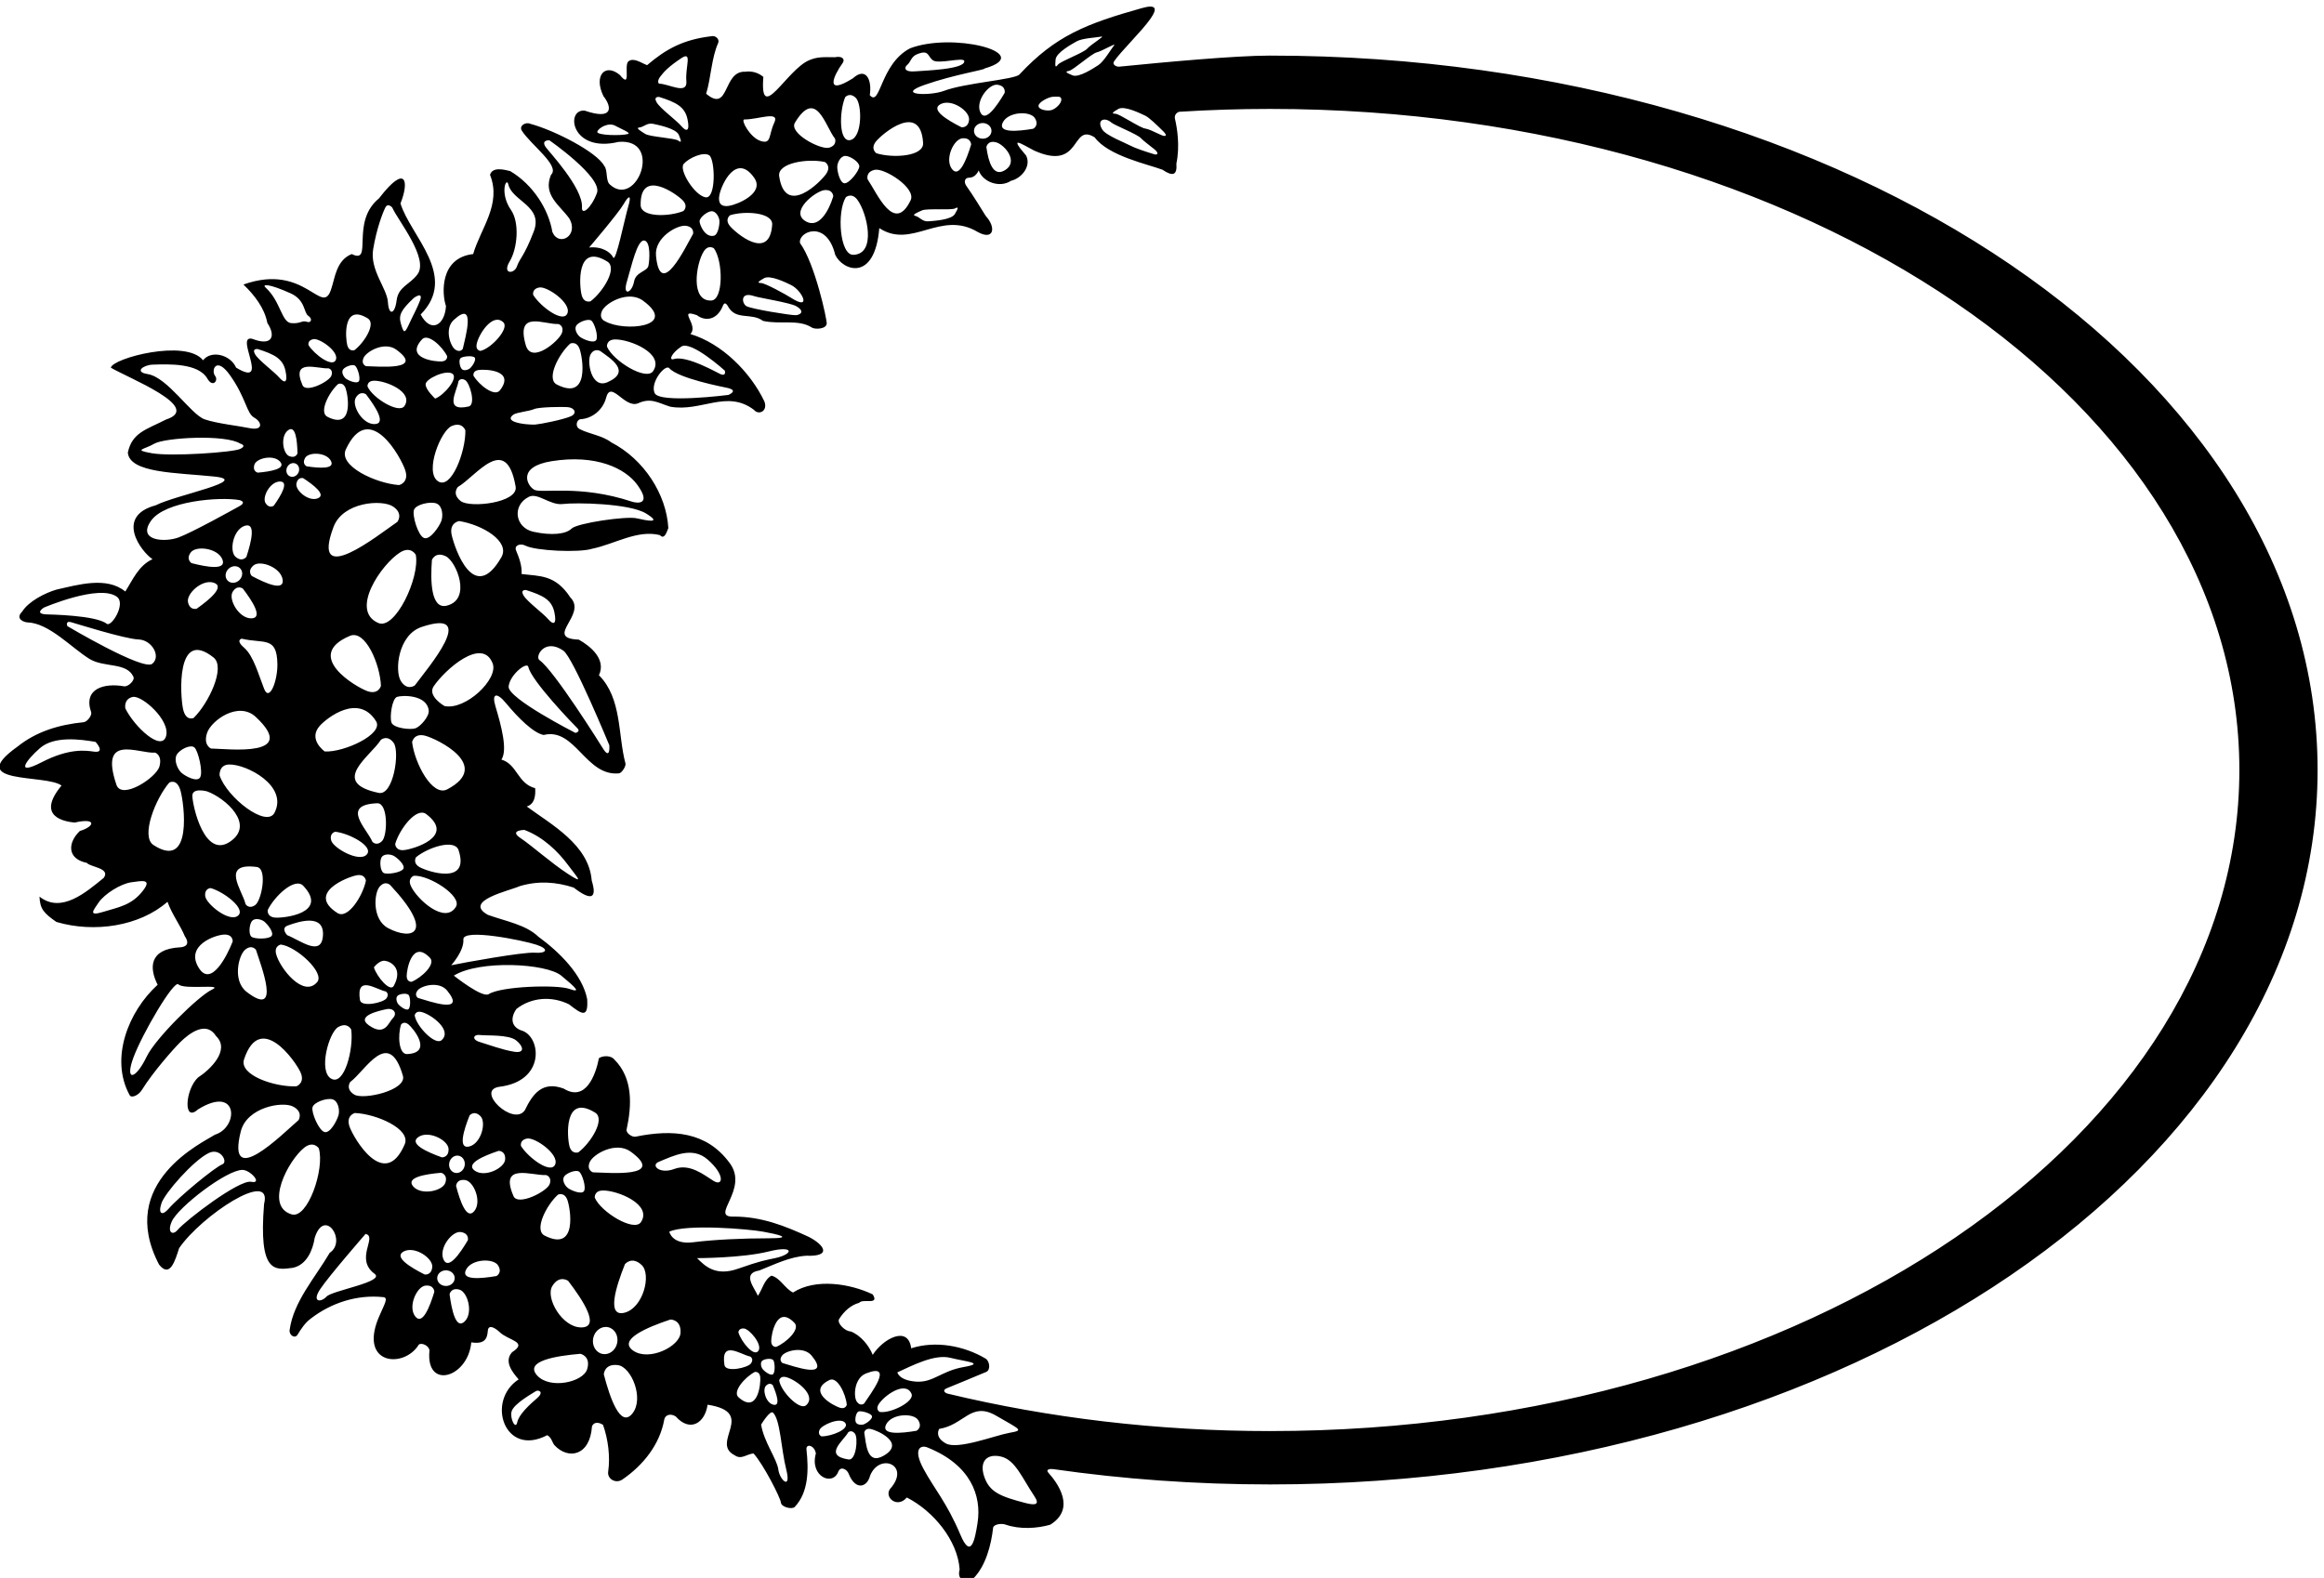
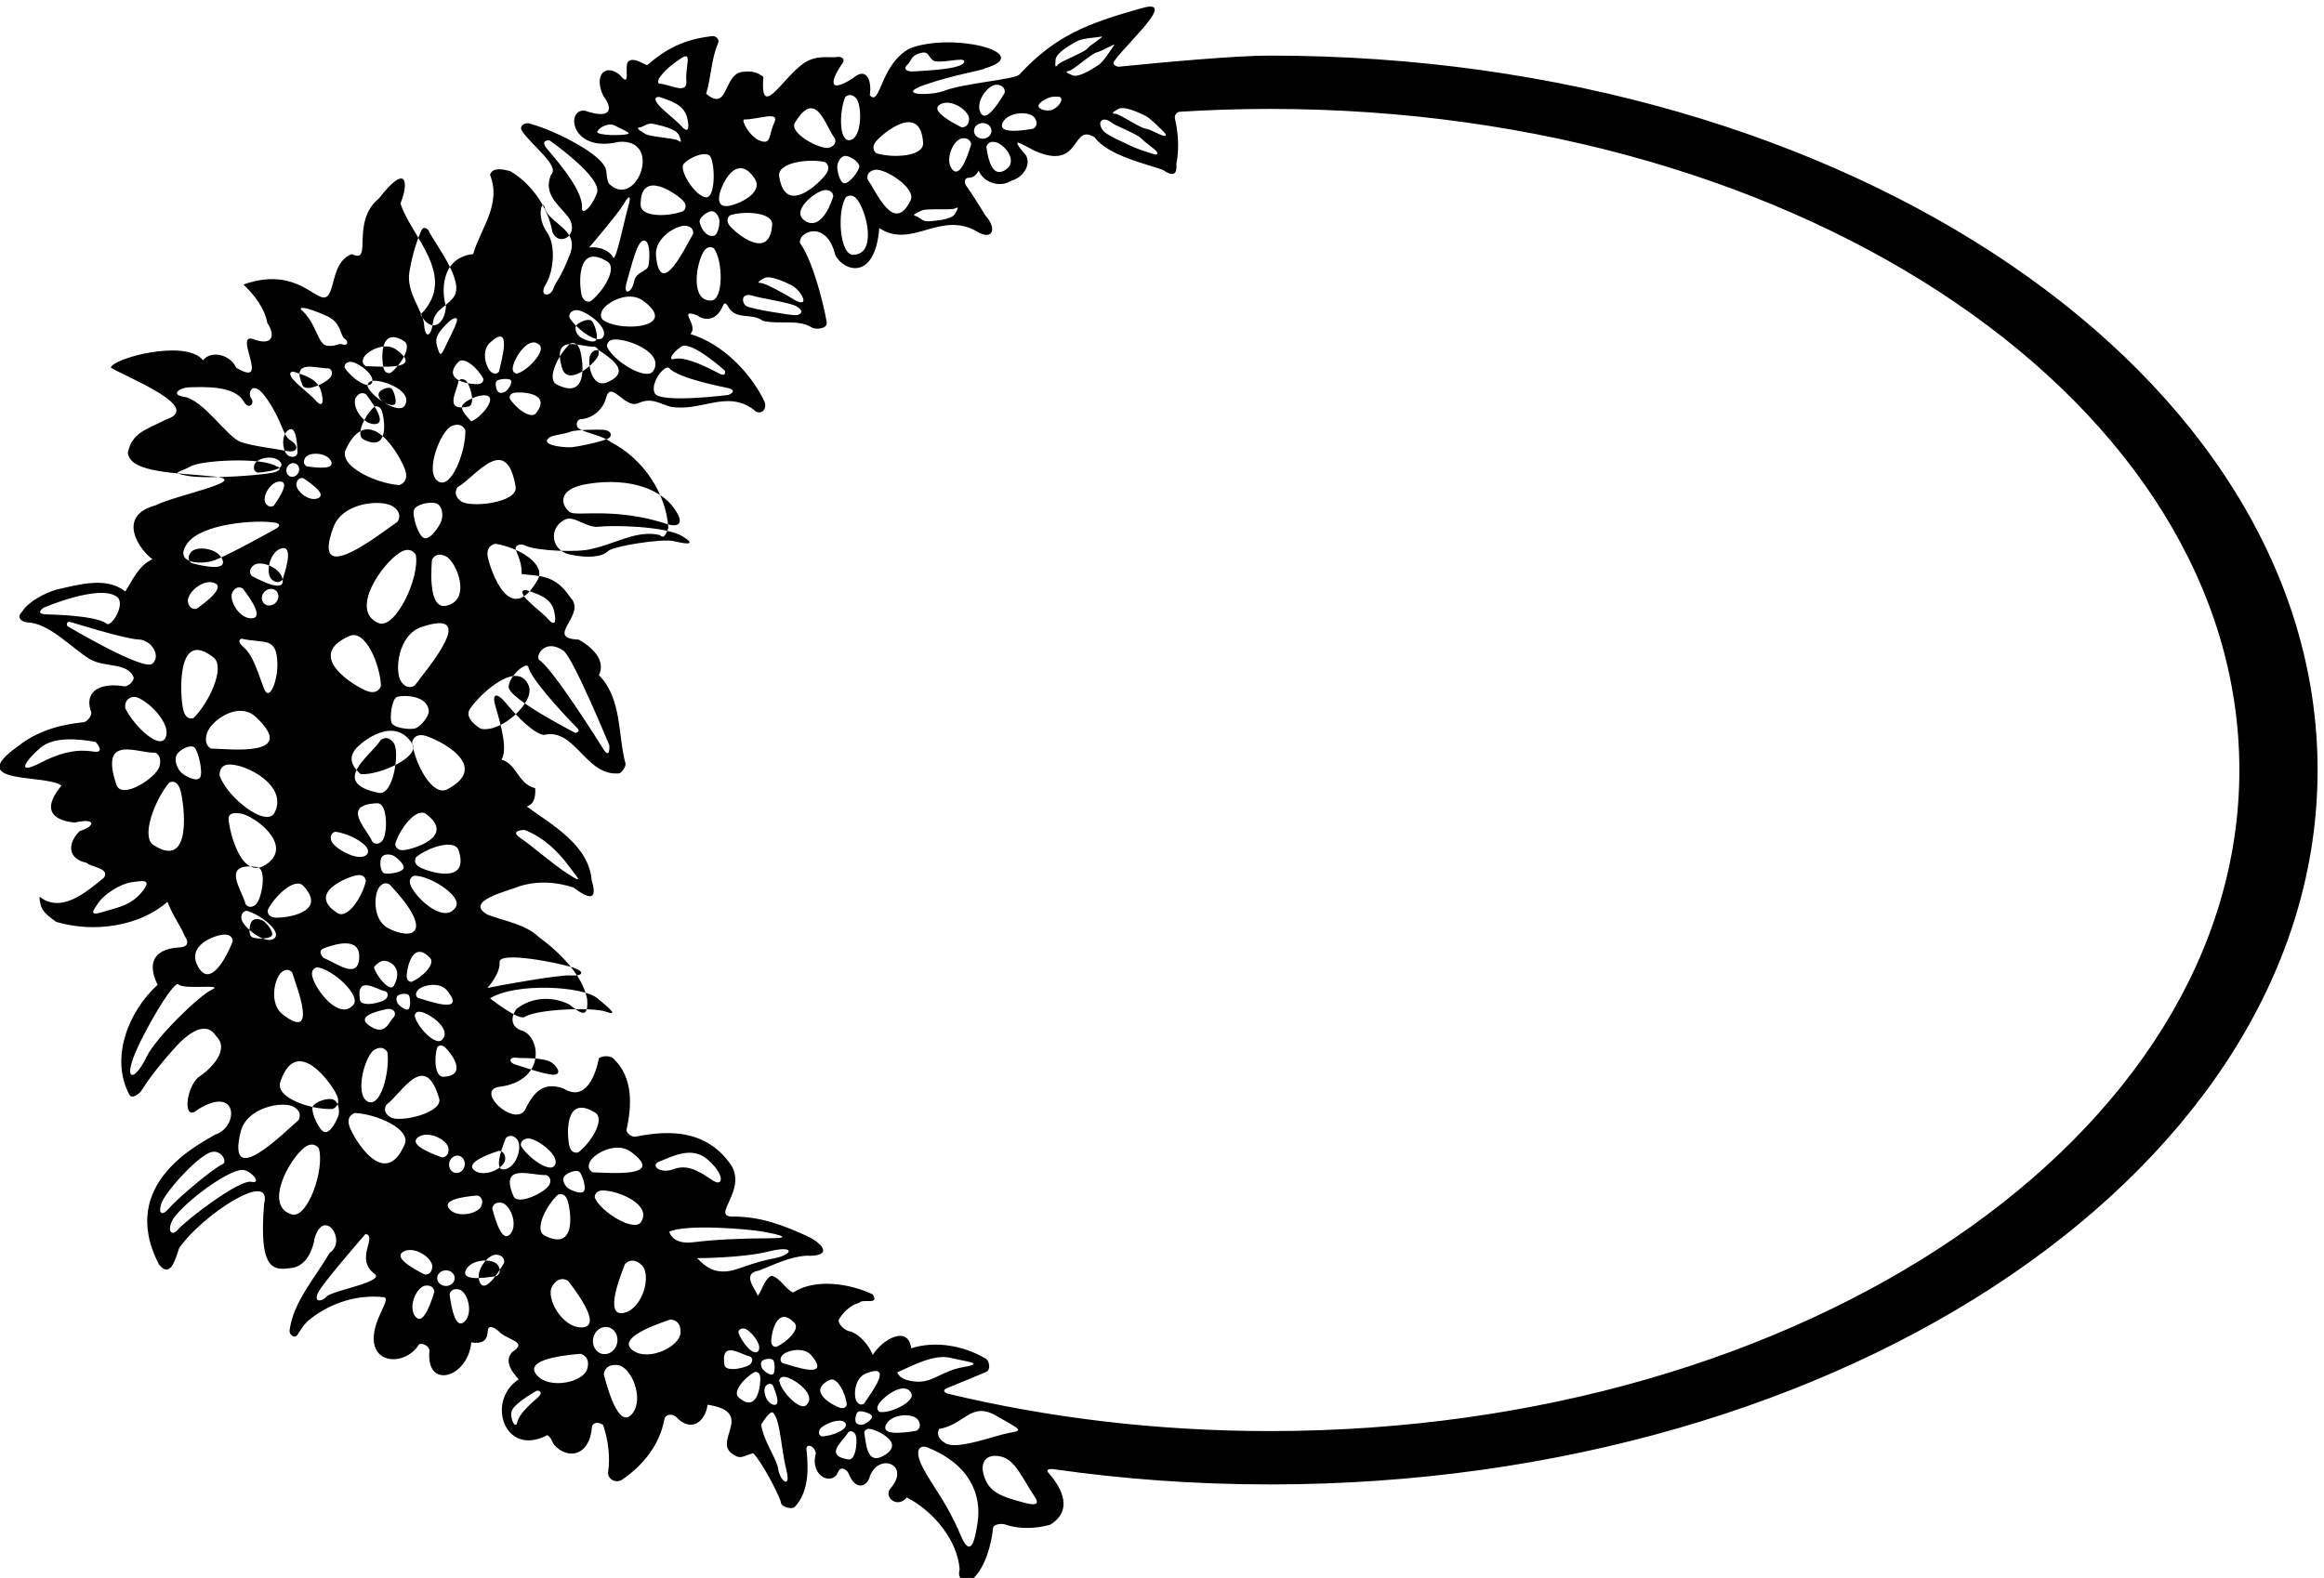
<svg xmlns="http://www.w3.org/2000/svg" version="1.1" id="svg1" width="676.422" height="459.41" viewBox="0 0 676.422 459.41">
  <defs id="defs1" />
  <g id="g1" transform="translate(-70.02,-288.301)">
-     <path id="path1" d="m 3305.78,5650.48 c -76.75,0 -232.48,-14.54 -330.86,-24.31 -3.16,-0.31 -15.99,3.43 -10.15,12.04 14.64,21.63 60.23,65.28 79.75,93.42 13.94,20.1 14.58,32.28 -18.84,22.89 -122.12,-34.34 -189.3,-60.49 -268.27,-145.39 -10.5,-11.29 -118.64,-18.27 -165.18,-35.88 -30.39,-11.51 -107.59,-9.53 -42.04,13.27 65.55,22.8 132.13,32.72 131.1,35.8 58.29,16.83 38.14,37.82 -8.15,49.09 -43.07,10.48 -108.77,12.55 -154.98,-4.97 -66.12,-34.43 -64.75,-129.85 -88.24,-102.6 5.25,34.54 -8.78,62.47 -36.94,36.93 -62.82,-39.47 -42.81,5.17 -22.37,33.62 5.6,7.8 -0.62,15.95 -17.02,12.52 -28.15,0.41 -38.76,0.61 -55.57,-6.24 -49.7,-19.95 -109.55,-143.52 -101,-36.82 -11.29,9.24 -24.62,13.34 -40.01,11.29 -49.25,2.05 -33.86,-91.32 -85.16,-48.22 10.72,35.44 11.5,78.18 26.29,111.17 3.62,8.07 -5.73,17.24 -15.44,14.7 -61.2,-7.31 -98.91,-28.09 -140.13,-63.29 -13.33,5.13 -29.75,17.44 -41.03,8.21 -10.26,-9.23 7.18,-61.56 -18.47,-29.76 -31.78,26.72 -58.24,-0.52 -36.02,-46.23 19.05,-24.13 21.65,-53.29 -40.93,-31.74 -43.09,4.11 -30.04,-93.54 74.1,-68.4 98.04,8.1 40.01,-146.38 -18.7,-93.7 -10.26,8.2 -4.56,31.91 -12.77,41.15 -15.75,30.16 -109.12,77.99 -161.35,92.01 -10.47,5.07 -25.53,-4.24 -19.13,-14.58 19.22,-31 85.09,-77.38 63.98,-97.04 -18.47,-44.12 19.49,-66.69 40.01,-95.42 21.89,-37.73 -22.8,-63.04 -36.94,-29.75 -8.2,49.25 -42.06,103.63 -92.34,133.38 -12.3,3.08 -38.98,10.26 -44.11,-8.21 25.65,-64.64 -20.52,-116.96 -36.94,-173.39 -73.3,-8.21 -68.74,-87.21 -59.5,-113.89 -2.4,-41.61 -32.84,-60.53 -55.41,-18.46 83.11,84.12 -22.57,172.36 -44.12,243.15 19.5,48.57 12.2,88.24 -46.96,11.17 -64.07,-52.25 -11.52,-145.57 -59.74,-121.97 -33.86,-13.34 -36.93,-53.35 -44.12,-73.88 -19.83,-68.85 -54.72,56.44 -192.88,7.19 23.59,-22.57 46.17,-51.3 52.32,-84.13 18.93,-28.62 10.15,-49.25 -26.79,-36.94 -27.21,11.77 -17.18,-16.07 -10.78,-40.41 6.32,-23.99 9.12,-44.57 -30.72,-20.47 -12.91,28.96 -54.941,38.73 -72.382,16.15 -37.66,47.43 -198.703,4.26 -201.782,-16.26 37.961,-22.57 203.036,-86.87 120.84,-113.43 -43.32,-22.23 -74.441,-28.39 -83.676,-72.5 4.106,-45.03 106.364,-43.78 189.012,-52.33 82.648,-8.55 -83.789,-40.35 -127.906,-62.93 -90.211,-24.28 -31.809,-101.57 -7.184,-117.98 -30.777,-14.37 -43.089,-45.15 -59.507,-70.8 -41.04,33.86 -104.649,14.37 -150.821,4.11 -24.668,-7.27 -60.683,-25.38 -74.984,-48.26 -16.168,-16.18 5.359,-23.21 11.066,-23.37 48.055,-1.3 96.715,-55.69 137.071,-80.45 32.211,-19 80.851,-6.55 95.511,-38.77 3.551,-7.8 -11.738,-22.29 -20.558,-20.74 -42.867,7.54 -90.168,-4.44 -71.903,-57.03 2.09,-6.01 -8.148,-20.71 -16.523,-21.55 -54.531,-5.46 -103.926,-20.64 -144.836,-53.54 -117.988,-84.13 62.586,-59.51 96.441,-85.16 -57.339,-69.08 8.207,-79 28.731,-81.05 48.105,11.17 45.027,-8.21 11.285,-18.47 -26.105,-24.85 -28.957,-60.65 15.391,-69.77 7.179,-9.23 52.437,-11.17 37.05,-32.72 -37.964,-30.77 -92.457,-79.11 -140.675,-41.15 1.027,-27.7 10.375,-36.71 36.933,-55.4 83.106,-24.63 182.625,-9.24 243.16,44.12 10.204,-28.26 27.61,-50.5 37.985,-75.47 14.59,-21.93 -5.258,-23.91 -10.77,-24.22 -68.648,-3.86 -66.91,-46.35 -48.761,-81.92 -64.329,-58.54 -105.102,-161.77 -61.208,-241.85 3.711,-6.77 19.094,-0.86 26.973,11.94 23.625,38.39 70.082,90.96 84.512,105 19.234,18.72 56.086,46.88 77.633,12.51 32.032,-30.89 -14.024,-74.33 -39.672,-90.74 -27.93,-26.22 -32.946,-99.75 0,-69.77 88.914,55.06 89.834,-39.33 36.933,-55.41 -24.621,-16.41 -216.484,-103.85 -122.093,-284.19 24.168,-30.67 35.339,9.46 43.89,35.79 48.223,70.79 205.994,175.45 185.934,96.56 -12.2,-151.28 23.03,-144.78 62.59,-139.54 30.77,6.16 44.11,38.99 48.22,65.67 21.43,67.49 71.48,-7.07 32.83,-32.83 -32.25,-54.9 -79.29,-106.84 -87.7,-169.02 -1.49,-11.03 11.45,-19.67 17.27,-10.28 7.59,12.27 16.02,25.78 29.39,35.66 44.43,34.18 100.96,52.7 158.32,46.68 11.52,-1.21 2.76,-14.88 -6.47,-36.42 -52.33,-111.95 51.27,-121.56 84.09,-67.65 6.23,5.55 23.41,-2.82 23.38,-13.15 -8.58,-86.85 84.38,-59.54 91.57,18.21 30.26,-4.62 34.88,8.72 36.17,25.4 1.28,16.67 19.36,3.46 25.68,-2.79 18.95,-18.76 63.58,-21.07 27.41,-44.15 -18.47,-20.52 1.03,-44.12 14.36,-59.51 -72.16,-47.08 -31,-171.57 62.59,-122.1 9.23,-5.13 10.26,-14.36 15.39,-21.54 30.09,-32.95 78.14,-24.3 82.51,40.8 3.54,8.87 12.91,10.5 24.19,3.32 11.07,-31.14 16.08,-69.72 11.25,-102.58 -2.34,-15.86 16.69,-26.9 31.03,-17.11 45.88,31.32 82.02,77.02 91.68,131.11 1.89,10.59 13.79,14.23 25.07,7.05 31.81,-35.91 64.3,-13.91 69.77,25.64 109.55,-16.98 4.1,-83.1 59.51,-110.8 14.36,-10.26 26.67,3.07 41.04,4.1 21.54,-23.6 58.99,-97.21 59.89,-107.47 0.9,-10.26 24.66,-15.63 30.36,-9.56 30.43,32.4 30.47,81.25 25.6,125.73 -1.47,13.42 17.53,9.77 20.6,-8.7 -14.13,-50.5 37.21,-72.9 49.28,-39.32 5.95,12.74 19.18,3.21 22.14,-4.35 15.18,-38.73 40.91,-30.54 47.26,-4.86 20.94,51.42 90.25,22.84 43.43,-29.44 -12.77,-18.02 15.85,-43.21 36.94,-18.47 57.64,-29.28 111.2,-93.64 115.57,-157.44 -8.02,-30.54 23.5,-26.17 29.64,-20.11 27.67,27.32 39.6,74.85 43.61,111.24 0.8,7.28 17.27,10.52 27.45,6.94 30.54,-10.72 68.44,-8.6 97.68,-0.14 56.61,35.24 16.5,90.78 -4.43,114.01 -6.09,6.76 3.43,8.7 10.43,7.7 153.21,-22.02 312.05,-33.59 474.85,-33.59 1266.12,0 2292.54,700.19 2292.54,1563.9 0,863.71 -1026.42,1563.9 -2292.54,1563.9 z M 1900.77,5478.9 c -13.85,-4.27 -70,-3.29 -67.11,5.14 2.89,8.42 24.36,20.82 38.9,13.01 14.54,-7.81 35.43,-15.92 28.21,-18.15 z M 731.742,4126.84 c -18.125,2.59 -54.039,7.73 -113.863,-23.16 -59.828,-30.87 -34.738,3.87 -3.863,30.89 30.879,27.01 88.777,19.29 121.586,13.5 0,0 23.16,-25.09 -3.86,-21.23 z m 2242.198,1406.9 c 13.35,7.66 48.6,-10.05 59.06,-14.93 8.12,-3.78 26.1,-21.08 39.93,-34.88 7.75,-7.73 6.82,-13.25 -8.2,-6.03 -12.51,6.02 -26.02,12.21 -31.48,12.77 -12.02,1.24 -56.4,32.2 -65.8,32.46 -9.38,0.27 -6.85,2.94 6.49,10.61 z m 78.79,-99.35 c -17.65,5.24 -43.41,13.93 -52.16,18.82 -10.07,5.63 -53.76,22.27 -61.86,35.36 -12.99,21 4.8,28.42 20.01,15.27 7.1,-6.15 56.79,-25.34 64.82,-34.37 4.02,-4.51 17.39,-14.74 28.67,-23.63 11.28,-8.89 7.52,-13.54 0.52,-11.45 z m -88.14,238.51 c -6.54,-8.01 -22.66,-35.78 -34.46,-43.27 -9.75,-6.17 -42.45,-28.26 -56.66,-22.37 -14.22,5.89 -17.07,8.22 -7.79,9.69 9.28,1.46 49.32,37.86 61.09,40.62 11.76,2.77 43.41,22.18 37.82,15.33 z m -128.05,-31.01 c 1.38,15.32 36.13,34.01 46.12,39.77 12.12,6.98 44.2,8.35 54.33,10.42 8.67,1.77 -23.23,-17.24 -31.14,-26.37 -7.92,-9.14 -58.75,-27.69 -64.36,-35.23 -5.61,-7.53 -6.35,-3.92 -4.95,11.41 z m -5.11,-81.51 c 9.26,0 17.68,2.19 17.68,-6.36 0,-8.55 -12.45,-20.15 -21.33,-22.77 -9.26,-2.74 -28.62,0.54 -28.62,9.09 0,8.55 23.01,20.04 32.27,20.04 z m -40.17,-46.88 c 9.97,-16.31 -3.74,-23.2 -3.74,-23.2 -33.83,-5.76 -78.68,-9.94 -66.43,13.99 12.26,23.92 60.2,25.52 70.17,9.21 z m -67.42,-114.95 c -23.6,-12.89 -34.23,17.67 -38.77,51.69 0,0 2.51,15.14 21.04,10.45 18.54,-4.69 52.14,-43.33 17.73,-62.14 z m -14.11,188.06 c 18.9,-2.9 15.31,-17.82 15.31,-17.82 -17.43,-29.56 -43.17,-66.54 -53.54,-41.73 -10.38,24.8 19.33,62.45 38.23,59.55 z m -32.61,-83.79 c 10.57,0 19.15,-7.67 19.15,-17.13 0,-9.46 -8.58,-17.13 -19.15,-17.13 -10.57,0 -19.15,7.67 -19.15,17.13 0,9.46 8.58,17.13 19.15,17.13 z m -91.89,41.58 c 24.07,11.99 63.59,-15.18 61.95,-34.22 -1.65,-19.05 -16.78,-16.47 -16.78,-16.47 -30.65,15.45 -69.24,38.7 -45.17,50.69 z m 66.48,-88.72 c -10,-32.83 -26.33,-74.82 -42.25,-53.15 -15.91,21.67 4.12,65.25 23.17,66.87 19.05,1.63 19.08,-13.72 19.08,-13.72 z m -35.22,-139.77 c 8.16,4.35 7.3,0.83 -0.39,-12.23 -7.68,-13.05 -46.48,-15.06 -57.8,-15.98 -13.72,-1.12 -18.93,9.5 -28.82,11.93 -8.46,2.07 4.02,7.23 14.9,12.03 10.89,4.79 63.95,-0.09 72.11,4.25 z m -104.71,314.14 c 7.9,6.42 8.25,17.79 20.94,23.11 27.73,11.61 23.17,-4.73 35.71,-13.24 12.53,-8.51 67.21,7.8 68.28,-1.39 2.16,-18.56 -89.98,-20.93 -106.32,-22.48 -25.96,-2.46 -25.37,8.5 -18.61,14 z m -68.11,-167.28 c 13.38,16.46 97.27,87.39 102.94,-3.45 1.86,-29.78 -65.89,-33.96 -102.25,-22.63 0,0 -14.07,9.61 -0.69,26.08 z m -2.82,-62.33 c 20.72,4.57 91.42,-39.86 78.45,-66.74 -35.85,-74.29 -72.71,14.41 -94.14,45.9 0,0 -5.03,16.28 15.69,20.84 z M 2394,5214.37 c -29.83,-0.97 -36.5,93.62 -16.5,126.04 0,0 12.8,11.25 25.43,-5.81 21.21,-28.64 42.44,-118.57 -8.93,-120.23 z m -18.01,344.94 c 0,0 9.78,11.83 23.45,-1.53 13.68,-13.36 14.51,-85.46 -11.55,-92.07 -26.06,-6.61 -25.05,61.9 -11.9,93.6 z m 0.46,-128.45 c 10.57,0 30.54,-13.37 30.54,-22.83 0,-9.46 -21.4,-37.08 -31.97,-37.08 -10.57,0 -16.3,26.19 -16.3,35.66 0,9.45 7.15,24.25 17.73,24.25 z m -110.37,72.69 c 46.71,77.31 66.3,-8 87.68,-34.84 0,0 5.63,-14.28 -12.67,-19.79 -18.31,-5.51 -88.92,31.61 -75.01,54.63 z m 83.87,-161.26 c -10,-32.83 -31.63,-70.32 -59.34,-55.05 -38.41,21.17 21.21,67.15 40.26,68.78 19.05,1.62 19.08,-13.73 19.08,-13.73 z m -18.35,75.25 c 0,0 14.83,-8.38 2.89,-25.92 -11.94,-17.55 -89.51,-95.33 -102.86,-5.3 -4.38,29.52 62.77,39.43 99.97,31.22 z m -74,-269.27 c 24.07,-11.61 46.47,-57.87 0.25,-28.14 -10.17,6.54 -56.4,32.2 -65.8,32.46 -9.38,0.27 -6.85,2.94 6.49,10.61 13.34,7.66 48.67,-9.92 59.06,-14.93 z m -80.84,-24.32 c 10.73,-3.73 78.94,-14.41 92.07,-21.97 21,-12.09 7.93,-19.55 -1.32,-19.77 -11.28,-0.25 -97.74,13.68 -107.86,19.94 -10.11,6.27 -13.42,32.41 17.11,21.8 z m -53.09,153.69 c -11.98,14.87 0.72,23.46 0.72,23.46 32.77,10.05 93.73,6.01 91.93,-20.78 -5.47,-81.73 -80.68,-17.56 -92.65,-2.68 z m 31.66,232.99 c 31.35,0 78.38,19.95 65.55,-7.13 -12.82,-27.07 -5.7,-47.73 -29.92,-39.89 -23.41,7.57 -44.18,47.02 -35.63,47.02 z m -54.52,-165.23 c 4.9,24.55 37.42,92.71 76.14,37.59 23.82,-33.9 -37.25,-58.76 -55.5,-61.55 -17.01,-2.6 -24.2,6.15 -20.64,23.96 z m -17.72,-231.08 c -46.21,-2.21 -33.66,80 -16.7,107.22 10.1,16.21 22.39,7.05 22.39,7.05 20.29,-27.64 21.13,-112.98 -5.69,-114.27 z m 17.75,175.01 c 0.69,-8.49 -2.79,-30.94 -12.04,-33.16 -18.98,-4.56 -30.67,22.47 -31.36,30.96 -0.68,8.48 16.27,21.92 25.76,22.68 9.48,0.76 16.96,-11.99 17.64,-20.48 z m -22.24,142.87 c 12.83,-8.55 15.67,-96 -8.19,-91.95 -23.86,4.05 -58.95,60.23 -47.65,73.21 11.3,12.97 43.01,27.29 55.84,18.74 z m -259.64,-319.5 c 0,0 -14.38,-5.31 -19.49,13.09 -5.11,18.41 -13.44,116.92 56.17,73.74 22.82,-14.16 -9.42,-66.04 -36.68,-86.83 z m 114.62,1.32 c 79.1,-57.95 -42.05,-68.64 -82.74,-45.15 0,0 -14.56,4.79 -7.11,22.37 7.45,17.59 57.56,46.44 89.85,22.78 z m -113.06,-43.67 c 6.93,-4.93 16.05,-35.02 10.54,-42.78 -5.51,-7.76 -27.71,1.7 -34.65,6.63 -6.95,4.93 -14.07,17.88 -8.57,25.64 5.52,7.75 25.73,15.44 32.68,10.51 z m -1.51,-73.7 c 8.74,14.83 21.44,6.85 21.44,6.85 21.73,-15.89 68.85,-44.48 15.56,-67.95 -35.91,-15.82 -45.73,46.28 -37,61.1 z m 35.75,16.83 c 0,0 -1.58,15.25 17.52,15.63 32.07,0.64 109.11,-30.66 83.57,-69.22 -14.84,-22.39 -87.72,22.02 -101.09,53.59 z m 136.35,-47.3 c 19.8,-22.53 119.7,-41.49 126.52,-42.99 26.98,-5.94 2.85,-15.55 2.85,-15.55 0,0 -150.73,-19.26 -161.36,4 -10.62,23.25 23.41,64.31 31.99,54.54 z m 113.15,-13.44 c -6.58,2.32 -74.3,42.14 -102.99,33.42 -12.45,-3.78 -5.11,13.15 16.18,27.31 21.29,14.17 95.18,-52.65 95.18,-52.65 0,0 3.9,-12.4 -8.37,-8.08 z m -142.2,259.59 c -3.8,39.86 46.63,68.14 65.55,65.54 18.93,-2.6 15.59,-17.56 15.59,-17.56 -16.95,-29.81 -71.83,-145.59 -81.14,-47.98 z m 9.45,392.35 c 8.55,11.4 19.95,22.8 45.6,39.9 25.65,17.1 8.55,-18.53 11.4,-49.87 2.85,-31.35 -38.48,-5.71 -59.85,-5.71 0,0 -5.7,4.28 2.85,15.68 z m -2.37,-44.77 c 36.66,-11.59 55.96,-21.23 61.75,-48.25 5.79,-27.02 -1.93,-28.95 -13.51,-15.44 -11.58,13.51 -46.31,38.6 -54.03,52.1 -7.72,13.51 5.79,11.59 5.79,11.59 z m -43.65,-66.83 c 10.29,1.05 17.03,10.99 30.67,7.93 11.26,-2.53 50,-10.03 55.89,-24.24 5.89,-14.22 6.26,-17.88 -1.34,-12.36 -7.6,5.53 -61.65,8.1 -71.92,14.47 -10.28,6.36 -22.1,13.3 -13.3,14.2 z m 95.09,-159.51 c 13.2,-13.8 1.27,-23.44 1.27,-23.44 -31.81,-12.79 -92.88,-13.93 -93.37,12.92 -1.47,81.9 78.91,24.33 92.1,10.52 z m -83.75,-87.99 c 14.22,-2.97 11.13,-44.47 8.55,-55.58 -2.85,-12.27 -27.38,-12.76 -31.35,-34.2 -4.75,-25.65 -25.65,-32.77 -15.67,0 9.97,32.78 22.57,93.1 38.47,89.78 z m -45.6,79.8 c 11.4,19.95 17.98,21.21 9.98,-5.7 -7.84,-26.36 -27.08,-122.55 -32.78,-111.15 -5.7,11.4 -24.22,24.7 -52.72,21.85 0,0 64.12,75.05 75.52,95 z m -171,125.4 c -9.97,15.67 8.55,14.25 8.55,14.25 0,0 116.85,-81.23 104.02,-115.42 -12.82,-34.2 -34,-49.9 -32.77,-31.36 2.85,42.75 -74.44,124.11 -79.8,132.53 z m 54.02,-430.79 c 0,0 13.88,6.52 20.53,-11.39 6.65,-17.9 23.3,-115.35 -49.72,-78.23 -23.94,12.17 3.78,66.6 29.19,89.62 z m -48.17,-603.19 c -11.58,13.51 -46.32,38.6 -54.04,52.11 -7.72,13.51 5.79,11.58 5.79,11.58 36.67,-11.58 55.97,-21.23 61.76,-48.25 5.79,-27.01 -1.93,-28.95 -13.51,-15.44 z m 33.36,-69.03 c 21.3,-14.86 100.42,-206.9 100.42,-206.9 0,0 3.04,-35.71 -15.28,-4.96 -3.63,6.09 -105.87,169.13 -137.46,191.15 -10.83,7.55 11.21,49.39 52.32,20.71 z m -76.69,-35.63 c 6.06,-29.85 100.92,-128.17 106.17,-132.94 9.78,-8.88 -3.19,-11.37 -3.19,-11.37 0,0 -148.57,75.61 -146.18,101.47 2.39,25.86 40.58,55.79 43.2,42.84 z m -148.06,363.17 c -20.16,15.79 -6.18,30.87 -6.18,30.87 39.76,23.07 105.74,119.99 126.38,0.77 6.15,-35.49 -100.04,-47.43 -120.2,-31.64 z M 994.094,4496.63 c 25.586,-8.26 -9.09,-37.02 -37.082,-56.87 0,0 -14.571,-4.82 -19.047,13.76 -4.477,18.59 30.543,51.36 56.129,43.11 z m -50.172,66.25 c 11.308,15.41 58.938,9.79 69.138,-15.08 10.21,-24.88 -34.138,-16.94 -67.365,-8.36 0,0 -13.086,8.02 -1.773,23.44 z m 49.883,-229.99 c 27.145,-21.59 -11.2,-100.71 -43.633,-132.4 0,0 -17.106,-8.11 -23.184,19.96 -6.078,28.06 -15.984,178.29 66.817,112.44 z m -14.168,-165.13 c 8.859,26.82 68.463,70.83 106.883,34.74 94.08,-88.37 -57.65,-69.91 -98.418,-68.86 0,0 -17.329,7.3 -8.465,34.12 z m 565.253,662.3 c 0.98,-45.96 -31.12,-131.95 -60.43,-111.01 -29.3,20.95 6.85,110.5 30.42,120.52 23.57,10.02 30.01,-9.51 30.01,-9.51 z m -15.17,107.37 c 0,0 4.06,8.78 14.53,2.83 10.48,-5.95 24.27,-54.27 7.73,-57.95 -55.55,-12.33 -25.19,33.7 -22.26,55.12 z m -88.59,-1349.77 c 0,0 -9.01,5.82 -0.85,16.41 8.16,10.59 47.21,21.25 64.88,-0.5 43.29,-53.26 -40.94,-22.45 -64.03,-15.91 z m 89.35,-345.48 c 9.25,-1.98 14.95,-11.97 12.73,-22.31 -2.21,-10.33 -11.51,-17.11 -20.76,-15.13 -9.25,1.99 -14.95,11.97 -12.73,22.31 2.21,10.34 11.51,17.11 20.76,15.13 z m -170.61,910.35 c 0,0 14.28,12.36 28.14,-6.65 13.85,-19.02 -0.47,-116.11 -32.86,-109.35 -108.79,22.73 -17.73,80.24 4.72,116 z m -29.74,106.81 c -24.57,8.82 -141.09,77.31 -37.94,120.91 33.82,14.3 66.27,-62.65 67.94,-109.49 0,0 -5.42,-20.25 -30,-11.42 z m 32.33,-328.37 c -12.3,-12.03 -21.1,-1.39 -21.1,-1.39 -11.86,28.52 -70.58,81.03 10.65,84.24 24.18,0.96 22.75,-70.82 10.45,-82.85 z m 25.68,-32.29 c 7.46,-4.11 25.61,-20.01 21.02,-28.34 -4.59,-8.33 -35.66,-13.19 -43.12,-9.08 -7.45,4.11 -9.31,25.66 -4.71,33.99 4.59,8.34 19.36,7.54 26.81,3.43 z m -30.84,-67.4 c 12.61,14.35 23.25,3.3 23.25,3.3 100.72,-107.91 45.99,-121.15 -4.74,-94.13 -35.34,18.81 -31.11,76.48 -18.51,90.83 z m 34.01,93.53 c 9.7,32.88 46.69,81.49 68.05,65.21 65.16,-49.65 -29.86,-76.97 -48.87,-78.76 -19.02,-1.78 -19.18,13.55 -19.18,13.55 z m -62.43,-23.43 c -16.54,-17.67 -72.99,14.33 -77.58,30.91 -4.58,16.59 8.99,19.15 8.99,19.15 30.7,-3.41 85.13,-32.39 68.59,-50.06 z m -21.92,-45.24 c 18.8,3.39 20.26,-11.87 20.26,-11.87 -6.88,-33.59 -39.62,-85.16 -62.29,-70.75 -69.12,43.95 23.24,79.23 42.03,82.62 z m 63.65,-254.32 c 0,0 8.49,-4.62 1.87,-14.69 -6.61,-10.06 -55.72,-20.7 -58.32,-3.95 -8.71,56.23 35.26,22.95 56.45,18.64 z m 1.13,-38.86 c 16.39,3.57 24.96,-9.29 14.37,-19.66 -9.55,-9.35 -16.87,-40.7 -52.31,-15.68 -29.25,20.64 21.56,31.78 37.94,35.34 z m 16.56,51.22 c -8.06,-14.9 -37.14,19.76 -43.61,40.39 0,0 11.34,15.36 23.35,14.44 12.01,-0.92 41.57,-15.45 20.26,-54.83 z m 8.57,-21.47 c 5.11,4.28 20.16,5.9 23.99,1.33 3.82,-4.57 4.66,-26.56 -0.45,-30.84 -5.1,-4.27 -18.46,6.06 -22.29,10.63 -3.82,4.57 -6.36,14.6 -1.25,18.88 z m 19.56,42.61 c -0.2,13.36 11.63,81.55 51.11,39.97 12.95,-13.63 -18.08,-43.05 -40.23,-52.29 0,0 -10.68,-1.05 -10.88,12.32 z m 32.17,-78.39 c 21.83,-5.24 68.45,-40.09 44.32,-61.68 -14.01,-12.53 -55.5,30.46 -58.96,54.21 0,0 1.64,10.6 14.64,7.47 z m 59.5,-299.88 c 0.7,-19.1 -14.64,-18.39 -14.64,-18.39 -32.3,11.57 -73.45,29.91 -51.04,44.76 22.42,14.85 64.98,-7.26 65.68,-26.37 z m -82.42,575.49 c -7.95,17.37 6.47,22.57 6.47,22.57 34.24,1.67 105.89,-44.7 92.16,-67.79 -23.63,-39.75 -85.29,16.06 -98.63,45.22 z m 19.47,41.23 c -16.68,9.3 -8.13,22.03 -8.13,22.03 26.62,21.59 84.64,40.7 93.03,15.18 25.55,-77.82 -68.22,-46.51 -84.9,-37.21 z m 60.14,170.53 c -32.5,-17.11 -71.36,56.81 -76.99,103.34 0,0 3.69,20.64 28.93,13.93 25.23,-6.72 147.14,-65.08 48.06,-117.27 z m -69.64,133.59 c -10.98,-3.85 -48.17,0.32 -52.48,12.59 -4.31,12.28 1.18,52.31 12.16,56.17 10.98,3.85 65.07,5.46 69.38,-29.61 1.58,-12.91 -18.08,-35.29 -29.06,-39.15 z m -1.42,93.84 c 0,0 -16.84,-12.48 -30.59,9.72 -13.74,22.21 -6.38,100.91 45.52,118.28 127.14,42.52 12.91,-90.29 -14.93,-128 z m 70.01,174.64 c -34.97,-8.62 -36.04,54.36 -32.53,100.19 0,0 7.51,19.14 30.49,7.84 22.98,-11.3 57.15,-94.44 2.04,-108.03 z m -22.47,223.62 c 13.2,-5.15 14.91,-27.09 10.3,-38.9 -4.6,-11.8 -24.5,-41.7 -37.69,-36.56 -13.19,5.15 -26.45,50.04 -21.84,61.85 4.61,11.8 36.04,18.76 49.23,13.61 z m -45.36,-112.36 c 9.17,-50.19 -45.21,-164.99 -81.96,-149.25 -63.29,27.09 6.98,128.98 47.4,154.39 24.06,15.13 34.56,-5.14 34.56,-5.14 z m -108.8,412.96 c 0,0 -11.65,3.83 -5.69,17.9 5.96,14.07 46.04,37.15 71.88,18.22 63.27,-46.36 -38.77,-36.67 -66.19,-36.12 z m 84,-87.18 c -11.87,-17.91 -70.17,17.61 -80.87,42.86 0,0 -1.26,12.21 14.02,12.51 25.65,0.51 87.29,-24.52 66.85,-55.37 z m -84.23,25.7 c 20.84,-27.26 45.42,-65.01 18.54,-65.3 -26.89,-0.29 -50.61,41.39 -40.82,57.82 9.79,16.41 22.28,7.48 22.28,7.48 z m 86.04,-166.57 c 8.68,-27.07 -13.55,-32.21 -13.55,-32.21 -50.9,3.58 -133.41,41.78 -116.58,78.04 51.31,110.59 121.45,-18.76 130.13,-45.83 z m -26.83,-79.15 c 23.64,-15.78 9.43,-33.64 9.43,-33.64 -42.07,-28.87 -190.86,-148.16 -139.82,-11.44 20.84,55.82 106.75,60.87 130.39,45.08 z m -189.01,88.02 c 0,0 -11.07,5.32 -3.32,18.51 7.74,13.19 46.11,12.6 56.26,-6.37 10.14,-18.96 -25.8,-16.25 -52.94,-12.14 z m -9.05,177.47 c -25.9,59.66 32.33,35.58 57.01,36.95 0,0 10.73,-2.65 6.33,-15.69 -4.4,-13.05 -55.63,-39.01 -63.34,-21.26 z m 1.46,-203.42 c 22.98,-15.02 51.58,-36.95 31.37,-44.33 -20.2,-7.38 -49.2,17.75 -46.18,32.75 3.02,15 14.81,11.58 14.81,11.58 z m -134.65,-351.37 c 49.21,-11.58 77.01,6.05 78.16,-55 0.71,-37.46 -17.36,-83.95 -28.95,-55.01 -11.57,28.95 -23.16,72.37 -43.42,89.74 -20.26,17.37 -5.79,20.27 -5.79,20.27 z m -19.83,102.3 c 9.79,16.42 22.28,7.49 22.28,7.49 20.84,-27.26 45.42,-65.01 18.54,-65.31 -26.89,-0.28 -50.61,41.4 -40.82,57.82 z m 91.74,-483.28 c -17.64,-34.15 -104.34,33.56 -120.24,81.71 0,0 -1.88,23.25 20.84,23.83 38.14,0.99 129.79,-46.74 99.4,-105.54 z m -38.87,-118.77 c 24,-3.08 10.64,-73.62 -3.49,-83.43 -14.14,-9.82 -21.05,2.14 -21.05,2.14 -6.94,30.1 -56.09,91.66 24.54,81.29 z m -10.56,-118.46 c 5.91,7.45 20.34,4.21 27.01,-1.09 6.67,-5.29 21.92,-23.99 16,-31.44 -5.92,-7.45 -37.36,-7.07 -44.03,-1.78 -6.66,5.31 -4.9,26.86 1.02,34.31 z m 34.48,24.15 c 15.05,30.8 59.62,72.57 77.97,52.96 55.97,-59.81 -42.27,-70.92 -61.31,-69.51 -19.05,1.4 -16.66,16.55 -16.66,16.55 z m 67.21,957.49 c -3.65,-7.63 -12.15,-11.17 -18.97,-7.9 -6.83,3.26 -9.41,12.09 -5.76,19.73 3.65,7.63 12.15,11.17 18.97,7.9 6.83,-3.27 9.41,-12.1 5.76,-19.73 z m -19.7,35.98 c -14.31,5.38 -20.27,43.29 -3.31,56.51 16.95,13.23 20.41,-22.64 20.98,-50.09 0,0 -3.35,-11.81 -17.67,-6.42 z m -34.1,-108.16 c 0,0 -9.7,-7.51 -18.03,5.32 -8.33,12.82 9.37,46.87 30.87,47.45 21.5,0.59 2.99,-30.34 -12.84,-52.77 z m -35.08,72.19 c 0,0 -12,2.57 -7.58,17.2 4.43,14.65 41.86,23.09 56.18,7.04 14.32,-16.05 -21.25,-21.86 -48.6,-24.24 z m 54.35,-233.93 c 4.07,-26.58 -37.17,-8.43 -67.45,7.72 0,0 -10.83,10.87 3.79,23.19 14.61,12.32 59.59,-4.33 63.66,-30.91 z m -79.28,49.68 c 0,0 -8.86,-12.53 -23.5,-0.23 -14.63,12.31 -5.89,59.46 19.6,68 25.5,8.54 14.65,-35.18 3.9,-67.77 z m -13.82,-25.17 c 6.68,-6.69 6.05,-18.18 -1.43,-25.65 -7.48,-7.48 -18.96,-8.12 -25.65,-1.42 -6.69,6.68 -6.05,18.17 1.43,25.64 7.47,7.48 18.95,8.12 25.65,1.43 z m -72.142,-488.34 c 39.562,-14.47 106.422,-72.54 49.652,-110.39 -55.07,-36.72 -80.738,75.11 -82.003,99.96 -1.008,19.75 32.351,10.43 32.351,10.43 z m 7.817,-211.66 c 29.705,-8.47 78.545,-46.12 59.295,-60.78 -19.25,-14.67 -69.584,26.29 -71.346,43.4 -1.758,17.12 12.051,17.38 12.051,17.38 z m 75.645,-134.64 c 14.82,12.05 23.46,-0.61 23.46,-0.61 10.2,-32.73 57.31,-151.89 -20.36,-92.03 -31.7,24.44 -17.92,80.59 -3.1,92.64 z m -2.63,-240.1 c 35.44,106.24 112.79,-4.61 123.5,-28.42 10.72,-23.81 -9.05,-30.79 -9.05,-30.79 -46.83,-1.99 -126.07,24.38 -114.45,59.21 z m 70.25,229.96 c -4.94,18.45 10.14,21.17 10.14,21.17 34.04,-4.05 96.97,-61.71 79.59,-82.19 -29.94,-35.26 -81.42,30.04 -89.73,61.02 z m 24.24,41.64 c 0,0 -15.12,15.14 1.01,21.13 26.06,9.66 79.72,25.88 77.19,-21.12 -2.63,-48.93 -49.47,-11.35 -78.2,-0.01 z m 71.38,458.55 c 15.79,17.44 84.76,71.62 123,9.85 17.42,-28.12 -70.21,-68.56 -112.37,-66.2 0,0 -37.67,26.48 -10.63,56.35 z m 40.24,-659.55 c 20.49,11.57 28.37,-5.58 28.37,-5.58 5.63,-41.85 -14.81,-123.65 -43.71,-107.55 -28.91,16.09 -5.14,101.57 15.34,113.13 z m 26.19,-120.35 c 33.91,25.16 84.15,120.43 115.28,13.73 9.26,-31.76 -86.42,-53.6 -106.45,-41.27 -20.04,12.34 -8.83,27.54 -8.83,27.54 z m 111.27,125.74 c 0,0 6.18,8.77 16.43,0.19 10.26,-8.58 54.17,-62.06 -3.1,-64.81 -18.78,-0.9 -20.79,41.81 -13.33,64.62 z m 87.65,-324.46 c 0,0 15,-3.24 9.42,-21.52 -5.57,-18.29 -52.38,-28.74 -70.23,-8.64 -17.86,20.1 26.62,27.27 60.81,30.16 z m 43.22,-129.74 c 18.9,-2.9 15.31,-17.82 15.31,-17.82 -17.43,-29.56 -43.17,-66.53 -53.54,-41.73 -10.38,24.8 19.33,62.46 38.23,59.55 z m -10.49,100.94 c 0,0 0.64,15.33 19.61,12.95 18.97,-2.37 37.25,-46.72 20.48,-67.74 -16.77,-21.01 -31.41,21.59 -40.09,54.79 z m 29.34,86.47 c -25.97,-6.97 -12.47,36 0.25,67.88 0,0 9.61,11.96 23.46,-1.21 13.86,-13.17 2.26,-59.7 -23.71,-66.67 z m 22.75,228.5 c -19.31,5.79 -13.52,17.37 0,15.44 13.5,-1.93 62.03,1.65 79.12,-11.58 15.11,-11.69 21.23,-28.95 -3.86,-25.09 -25.09,3.87 -55.97,15.45 -75.26,21.23 z m -56.98,145.4 c 55.97,34.74 202.27,27.02 235.08,0 32.81,-27.02 44.39,-38.6 17.37,-28.95 -27.02,9.65 -149.08,5.83 -176.1,-11.54 -14.18,-9.12 -76.35,40.49 -76.35,40.49 z m 177.18,50.18 c -25.09,1.93 -155.95,-21.7 -182.97,-27.49 0,0 28.58,31.35 26.65,56.44 -1.93,25.08 131.23,-1.93 160.18,-11.58 28.95,-9.65 21.23,-19.3 -3.86,-17.37 z m -197.66,540.01 c 0,0 -38.22,21.68 -23.56,43.3 24.6,36.3 106.12,108.98 128.98,50.02 13.27,-34.24 -59.63,-103.32 -105.42,-93.32 z m 15.87,373.93 c -6.36,27.71 16.23,30.95 16.23,30.95 50.41,-7.88 112.28,-44.39 92.44,-79.09 -60.5,-105.85 -102.31,20.43 -108.67,48.14 z m 58.21,361.59 c 13.2,2.19 82.38,0.67 47.16,-44.57 -11.55,-14.84 -45.27,11.45 -57.71,31.97 0,0 -2.63,10.41 10.55,12.6 z m 79.63,-113.5 c -9.02,3.45 -12.91,8.56 -3.06,15.76 7.14,5.22 34.48,7.35 45.54,12.22 11.06,4.88 63.88,5.09 73.24,4.33 15.89,-1.29 21.31,-13.86 7.21,-20.03 -17.31,-7.56 -66.22,-17.2 -77.71,-18.13 -8.26,-0.67 -32.13,0.83 -45.22,5.85 z m 95.39,214.24 c 0,0 13.41,-3.31 7.91,-19.62 -5.49,-16.3 -66.68,-70.14 -79.16,-26.57 -22.4,78.15 40.41,44.48 71.25,46.19 z m -64.81,-378.42 c 19.72,10.18 46.9,-19.11 74.69,-15.63 27.79,3.47 145.9,1.74 182.37,-20.85 36.48,-22.57 1.74,-15.63 -20.84,-10.41 -22.58,5.21 -130.27,-10.43 -142.43,-22.58 -12.15,-12.16 -43.42,-15.64 -83.37,-6.95 -39.95,8.68 -47.78,57.14 -10.42,76.42 z m 225.8,-10.42 c -114.32,37.86 -198.01,17.37 -213.64,26.05 -15.63,8.69 -38.21,50.37 38.21,62.53 96.95,15.42 161.2,-15.46 187.59,-52.11 31.26,-43.42 -0.05,-40.48 -12.16,-36.47 z m -141.01,412.32 c -8.72,-22.57 -58.47,13.87 -74.87,40.04 0,0 -3.59,13.34 13.34,16.42 16.93,3.07 70.26,-33.89 61.53,-56.46 z m -129.22,281.73 c 8.38,-36.34 76.95,-47.02 55.57,-102.6 -21.37,-55.57 -29.92,-57 -37.05,-76.95 -5.93,-16.6 -32.77,-17.1 -15.67,11.4 17.1,28.5 21.99,84.93 2.85,112.57 -25.66,37.06 -9.98,74.11 -5.7,55.58 z m -69.56,-349.96 c 3.83,22.12 35.59,70.91 58.68,48.22 13.42,-13.17 -26.79,-57.35 -50.26,-62.34 0,0 -10.69,0.94 -8.42,14.12 z m -4.42,-28.53 c 4.6,-4.82 -4.85,-18.82 -9.16,-22.94 -4.32,-4.11 -14.17,-7.29 -18.76,-2.47 -4.6,4.82 -7.2,19.73 -2.89,23.85 4.32,4.11 26.21,6.38 30.81,1.56 z m -45.78,81.95 c 50.35,46.65 25.06,-39.4 20.03,-62.86 0,0 -5.23,-9.38 -16.32,-1.92 -11.1,7.46 -24.27,45.73 -3.71,64.78 z m -3.01,-117.3 c 14.35,-9 -17.31,-46.9 -37.48,-54.69 0,0 -21.04,19.26 -20.9,31.3 0.14,12.05 44.03,32.39 58.38,23.39 z m -66.12,75.11 c 12.77,13.8 44.13,-15.26 54.79,-36.76 0,0 1.74,-10.59 -11.59,-11.65 -13.32,-1.06 -82.13,6.31 -43.2,48.41 z m -4.44,85.08 c -5.84,-16.07 -15.2,-32.3 -24.7,-53.2 -9.5,-20.9 -11.4,-17.1 -17.1,1.9 -5.7,19 0,30.4 28.5,57 0,0 20.9,15.2 13.3,-5.7 z m -102.6,112.1 c 7.6,45.6 20.9,79.8 26.6,91.2 5.7,11.4 15.2,0 15.2,0 11.4,-26.6 81.1,-111.64 55.1,-146.3 -17.1,-22.8 -41.8,-26.6 -45.6,-57 -3.8,-30.4 -17.1,-34.2 -19,-3.8 -1.9,30.4 -39.9,70.3 -32.3,115.9 z m -11.63,-151.46 c 18.25,-11.33 -7.54,-52.83 -29.35,-69.46 0,0 -11.51,-4.25 -15.59,10.47 -4.09,14.72 -10.75,93.53 44.94,58.99 z m -54.24,-111.76 c 4.41,6.21 20.58,12.36 26.13,8.41 5.56,-3.94 12.85,-28.01 8.44,-34.22 -4.4,-6.21 -22.17,1.36 -27.72,5.3 -5.55,3.94 -11.26,14.31 -6.85,20.51 z m -10.88,-31.87 c 0,0 11.1,5.21 16.42,-9.11 5.32,-14.33 18.64,-92.29 -39.77,-62.59 -19.15,9.74 3.03,53.28 23.35,71.7 z m -4.81,53.12 c -6.98,-18.05 -46.78,11.1 -59.9,32.04 0,0 -2.87,10.67 10.68,13.13 13.54,2.45 56.21,-27.11 49.22,-45.17 z m -153.87,158.06 c -4.17,3.77 -2.88,6.29 6.23,4.78 8.56,-1.42 24.03,-6.41 48.35,-17.31 33.02,-14.76 28.62,-42.55 38.82,-49.26 10.2,-6.71 6.05,-16.31 -2.54,-13.3 -11.87,4.15 -13.17,-4.49 -34.69,-2.76 -21.5,1.73 -23.14,48.1 -56.17,77.85 z m -17.27,-134.59 c 36.1,-11.4 55.1,-20.9 60.8,-47.5 5.7,-26.6 -1.9,-28.5 -13.3,-15.2 -11.4,13.3 -45.6,38 -53.2,51.3 -7.6,13.3 5.7,11.4 5.7,11.4 z m -240.884,-54.75 c -30.457,4.85 -8.777,19.98 10.981,20.62 34.804,1.11 99.855,3.84 119.707,-30.47 12.183,-21.06 24.696,-3.8 17.097,5.7 -9.566,11.96 2.028,44.46 32.299,1.9 35.74,-50.24 36.1,-83.6 53.2,-93.1 17.1,-9.5 20.83,-29.58 -11.4,-22.8 -21.95,4.62 -70.37,9.88 -96.9,19 -30.398,10.45 -81.14,92.18 -124.984,99.15 z m 9.086,-173.25 c -41.801,7.6 -17.102,7.6 5.699,20.9 22.801,13.3 155.799,20.9 188.099,0 0,0 15.2,-3.8 0,-11.4 -15.2,-7.6 -151.997,-17.1 -193.798,-9.5 z m -1.898,-148.2 c 30.398,43.7 150.096,53.2 193.796,45.6 0,0 17.1,-3.8 0,-13.3 -17.1,-9.5 -102.597,-57 -133,-68.4 -30.398,-11.4 -91.199,-7.6 -60.796,36.1 z M 622.52,4442.09 c 0,0 120.941,52.03 159.632,23.83 20.664,-15.06 -11.992,-67.38 -22.129,-59.23 -23.375,18.79 -125.05,20.27 -132.027,20.57 -27.594,1.21 -5.476,14.83 -5.476,14.83 z m 51.371,-40.54 c 0,0 -4.934,12.03 7.656,8.76 6.758,-1.76 118.211,-37.04 148.191,-37.95 29.184,-0.89 49.891,-37.38 29.867,-53.28 -20.023,-15.9 -185.714,82.47 -185.714,82.47 z m 142.75,-155.08 c 20.14,4.68 83.582,-51.68 73.199,-86.09 -10.387,-34.42 -69.559,21.16 -89.074,61.06 0,0 -4.262,20.35 15.875,25.03 z m 49.425,-121.9 c 0,0 15.954,-5.05 9.414,-29.92 -6.539,-24.86 -82.71,-74.36 -94.175,-40.52 -38.52,113.71 48.078,67.83 84.761,70.44 z m -26.398,-301.7 c -24.832,-32.55 -53.52,-36.41 -87.18,-46.78 -33.652,-10.37 -22.093,2.77 -10.476,20.01 12.984,19.28 48.922,41.63 71.871,44.72 22.953,3.09 45.715,8.18 25.785,-17.95 z m 22.602,99.56 c -28.481,18.56 4.496,101.57 34.718,136.67 0,0 16.508,9.94 24.418,-17.37 7.91,-27.3 27.719,-175.91 -59.136,-119.3 z m 61.078,158.33 c -8.258,7.52 -16.743,27.28 -10.188,39.11 6.555,11.83 30.606,23.55 38.863,16.03 8.254,-7.52 19.098,-53.41 12.543,-65.24 -6.554,-11.83 -32.961,2.58 -41.218,10.1 z m 66.882,-474.99 c -28.949,-13.51 -123.269,-106.08 -142.812,-146.67 -25.09,-52.11 -48.25,-54.04 -28.949,-1.93 19.297,52.1 88.351,169.98 98.426,160.18 12.839,-12.49 102.285,1.93 73.335,-11.58 z m -27.734,46.14 c -33.406,50.63 36.102,74.25 55.204,74.46 19.1,0.21 17.99,-15.08 17.99,-15.08 -12.38,-31.97 -46.85,-99.31 -73.194,-59.38 z m -82.672,-513.65 c 7.391,22.17 69.156,93.05 103.34,109.86 25.596,12.58 42.806,-19.51 30.216,-24.55 -17.372,-6.94 -95.466,-71.42 -117.923,-97.47 -13.703,-15.89 -23.648,-11.88 -15.633,12.16 z m 196.266,46.9 c -26.05,5.21 -142.078,-83.26 -161.527,-105.95 -10.422,-12.16 -22.762,-4.76 -12.161,19.11 13.899,31.26 119.568,112.89 154.588,112.89 17.37,0 45.16,-31.26 19.1,-26.05 z m -22.72,110.2 c 13.27,53.1 91.17,66.56 114.37,54.58 23.21,-11.97 12.08,-29.74 12.08,-29.74 -35.43,-30.68 -158.95,-154.9 -126.45,-24.84 z m 111.31,-181.5 c -60.56,18.21 -6.91,118.45 27.36,145.81 20.41,16.29 32.08,-1.12 32.08,-1.12 13.54,-44.88 -24.27,-155.26 -59.44,-144.69 z m 72.03,180.22 c -12.57,3.34 -29.29,42.94 -26.3,54.19 2.98,11.25 30.96,20.84 43.53,17.5 12.58,-3.34 16.4,-23.19 13.42,-34.44 -3,-11.25 -18.07,-40.59 -30.65,-37.25 z m 4.36,-360.21 c -12.43,-13.44 -33.19,-12.52 -13.6,16.74 19.6,29.27 98.98,120.44 98.98,120.44 27,-5.86 -24.66,-54.5 19.79,-87.34 23.75,-17.53 -92.73,-36.41 -105.17,-49.84 z m 50.37,371.99 c -8.66,24.63 11.63,29.91 11.63,29.91 46.82,-1.99 123.55,-34.98 109.02,-68.7 -44.32,-102.85 -112,14.15 -120.65,38.79 z m 119.07,-272.91 c 24.07,11.99 63.6,-15.18 61.95,-34.22 -1.65,-19.05 -16.78,-16.46 -16.78,-16.46 -30.64,15.44 -69.23,38.69 -45.17,50.68 z m 24.24,-141.87 c -15.92,21.67 4.11,65.25 23.16,66.88 19.05,1.62 19.07,-13.73 19.07,-13.73 -9.99,-32.83 -26.32,-74.82 -42.23,-53.15 z m 48.5,83.17 c 0,9.46 8.58,17.13 19.15,17.13 10.57,0 19.14,-7.67 19.14,-17.13 0,-9.46 -8.57,-17.14 -19.14,-17.14 -10.57,0 -19.15,7.68 -19.15,17.14 z m 60.17,-94.75 c -19.22,-18.8 -28.53,25.27 -33.07,59.29 0,0 2.51,15.14 21.04,10.45 18.54,-4.69 31.24,-50.93 12.03,-69.74 z m 69.38,99.35 c -33.83,-5.75 -78.68,-9.94 -66.42,13.99 12.25,23.93 60.19,25.52 70.16,9.21 9.98,-16.31 -3.74,-23.2 -3.74,-23.2 z m -47.07,230.45 c -22.07,15.34 19.47,32.76 52.03,43.61 0,0 15.34,0.38 14.22,-18.71 -1.13,-19.09 -44.17,-40.25 -66.25,-24.9 z m 84.55,-55.56 c -32.38,74.56 40.42,44.47 71.26,46.18 0,0 13.41,-3.31 7.91,-19.61 -5.5,-16.31 -69.53,-48.77 -79.17,-26.57 z m 143.52,53.62 c 6.94,-4.93 16.06,-35.03 10.55,-42.79 -5.51,-7.75 -27.71,1.7 -34.65,6.63 -6.95,4.93 -14.08,17.88 -8.57,25.64 5.51,7.76 25.73,15.45 32.67,10.52 z m 35.13,129.17 c 22.82,-14.15 -9.42,-66.04 -36.68,-86.82 0,0 -14.39,-5.32 -19.5,13.09 -5.11,18.4 -13.43,116.91 56.18,73.73 z m -60.87,-190.92 c 6.65,-17.91 23.3,-115.36 -49.71,-78.23 -23.95,12.17 3.78,66.6 29.18,89.62 0,0 13.88,6.51 20.53,-11.39 z m -26.54,77.79 c -8.73,-22.56 -58.47,13.88 -74.88,40.05 0,0 -3.58,13.34 13.35,16.41 16.93,3.07 70.26,-33.89 61.53,-56.46 z m -39.68,-511.86 c -16.64,-14.47 -39.8,-35.46 -43.42,-52.83 -3.62,-17.37 -16.65,8.69 -12.31,23.89 4.92,17.21 47.77,40.53 52.84,44.14 5.06,3.62 19.53,-0.72 2.89,-15.2 z m 109.59,63.46 c -8.71,-28.57 -81.85,-44.9 -109.75,-13.49 -27.89,31.41 41.6,42.61 95.03,47.13 0,0 23.44,-5.07 14.72,-33.64 z m -12.57,91.37 c -42.01,-0.5 -79.15,64.59 -63.88,90.26 15.27,25.67 34.79,11.75 34.79,11.75 32.61,-42.57 71.1,-101.5 29.09,-102.01 z m 18.16,361.88 c 7.44,17.58 57.55,46.44 89.85,22.78 79.09,-57.96 -48.46,-45.85 -82.74,-45.15 0,0 -14.57,4.78 -7.11,22.37 z m 112.11,-131.35 c -14.83,-22.39 -87.72,22.01 -101.08,53.58 0,0 -1.58,15.25 17.51,15.63 32.08,0.64 109.12,-30.65 83.57,-69.21 z m -35.44,-198.17 c -40.57,-10.89 -19.48,56.27 0.38,106.07 0,0 15.02,18.7 36.67,-1.88 21.65,-20.58 3.53,-93.29 -37.05,-104.19 z m -49.07,-90.34 c -14.45,3.09 -23.36,18.7 -19.9,34.86 3.46,16.15 17.98,26.73 32.44,23.64 14.45,-3.1 23.36,-18.71 19.9,-34.86 -3.46,-16.15 -17.99,-26.74 -32.44,-23.64 z m 65.87,-130.36 c -26.2,-32.84 -49.08,33.72 -62.64,85.6 0,0 0.99,23.96 30.63,20.25 29.65,-3.72 58.2,-73.01 32.01,-105.85 z m 105.26,176.38 c -1.76,-29.82 -69.01,-62.88 -103.51,-38.91 -34.49,23.98 30.42,51.19 81.29,68.15 0,0 23.97,0.58 22.22,-29.24 z m -47.68,374.43 c 33.19,13.67 73.29,34.27 106.82,5.21 39.08,-33.87 33.87,-59.92 13.03,-46.89 -20.85,13.02 -52.04,38.89 -85.98,26.05 -31.68,-11.98 -52.25,8.06 -33.87,15.63 z m 23.05,-152.89 c 37.63,17.37 173.69,5.79 205.54,0 31.84,-5.79 69.47,-14.47 11.57,-14.47 -57.89,0 -118.68,-2.89 -165,-8.68 -46.32,-5.8 -52.11,23.15 -52.11,23.15 z m 60.79,-57.9 c 0,0 98.43,0 156.32,14.48 57.9,14.47 55.01,-5.79 14.48,-14.48 -20.6,-4.41 -31.84,-5.78 -81.06,-23.15 -49.21,-17.37 -72.37,5.78 -89.74,23.15 z m 102.45,-153.96 c 12.02,-0.92 41.58,-35.41 31.67,-49.14 -9.92,-13.74 -37.14,19.76 -43.61,40.39 0,0 -0.06,9.67 11.94,8.75 z m -42.47,-80.14 c -8.71,56.23 35.26,22.96 56.44,18.64 0,0 8.5,-4.62 1.88,-14.68 -6.61,-10.07 -55.73,-20.7 -58.32,-3.96 z m 30.79,-70.55 c -14.06,12.49 14.36,44.43 35.64,55.51 0,0 10.56,1.96 11.89,-11.35 1.33,-13.3 -4.67,-82.24 -47.53,-44.16 z m 82.36,110.37 c 0,0 -10.68,-1.05 -10.88,12.32 -0.2,13.37 11.63,81.55 51.11,39.98 12.94,-13.64 -18.08,-43.06 -40.23,-52.3 z m -6.31,-126.53 c -16.46,4.03 -24.41,33.17 -15.87,41.66 8.55,8.49 14.77,1.09 14.77,1.09 8.45,-19.9 17.55,-46.78 1.1,-42.75 z m -0.14,97.58 c 3.82,-4.57 4.66,-26.57 -0.45,-30.84 -5.1,-4.28 -18.46,6.06 -22.29,10.63 -3.83,4.57 -6.36,14.6 -1.25,18.88 5.1,4.28 20.16,5.9 23.99,1.33 z m 11.18,-239.57 c -2.9,23.15 -31.85,60.79 -37.64,98.42 0,0 19.55,32.49 26.05,26.06 16.18,-16.02 17.37,-78.16 28.95,-124.48 11.58,-46.32 -14.47,-23.16 -17.36,0 z m 60.88,140.78 c -14.02,-12.53 -55.5,30.45 -58.96,54.2 0,0 1.64,10.61 14.63,7.48 21.84,-5.25 68.47,-40.1 44.33,-61.68 z m -51.79,92.41 c 0,0 -9.02,5.82 -0.85,16.41 8.16,10.59 47.2,21.24 64.88,-0.5 43.29,-53.27 -40.94,-22.46 -64.03,-15.91 z m 85.73,-160.55 c 0,0 -9.24,2.85 -4.75,14.02 4.5,11.18 46.28,28.99 56.39,15.4 10.12,-13.58 -30.02,-29.46 -51.64,-29.42 z m 17.21,123.39 c 16.91,8.24 35.62,-30.21 37.77,-54.11 0,0 -2.22,-10.5 -15.03,-6.67 -12.81,3.84 -74.27,35.64 -22.74,60.78 z m 41.68,-173.99 c -56.25,8.62 -11.28,40.53 -0.79,59.43 0,0 6.96,6.71 14.57,-2.63 7.61,-9.33 2.97,-59.37 -13.78,-56.8 z m 147.35,170.46 c -37.63,2.89 -40.53,20.27 -40.53,20.27 31.84,14.47 81.06,40.52 115.79,31.84 34.74,-8.69 78.17,-11.58 28.95,-20.27 -49.21,-8.68 -66.58,-34.73 -104.21,-31.84 z m 51.02,-103.49 c 55.01,8.69 69.48,60.79 124.48,28.95 55,-31.84 60.79,-31.84 28.95,-37.64 -31.85,-5.78 -112.9,-37.62 -138.96,-23.15 -26.05,14.47 -14.47,31.84 -14.47,31.84 z m -60.72,77.03 c 7.73,-17.14 -45.74,-43.76 -69.43,-39.91 0,0 -9.63,4.75 -2.73,16.21 11.58,19.23 58.85,53.21 72.16,23.7 z m -103.71,-21.58 c 0,0 -8.27,-6.84 -15.91,4.13 -7.63,10.97 -6.05,51.42 20.01,61.73 63.83,25.25 9.09,-45.81 -4.1,-65.86 z m -18.14,-40.69 c -2.54,6.16 0.45,21.01 5.95,23.28 5.52,2.27 26.74,-3.55 29.28,-9.7 2.54,-6.16 -11.33,-15.79 -16.84,-18.06 -5.51,-2.27 -15.85,-1.67 -18.39,4.48 z m 60.74,-73.62 c -37.04,-21.04 -38.04,27.08 -42.2,50.71 0,0 1.31,10.66 14.4,7.92 13.08,-2.74 77.66,-30.3 27.8,-58.63 z m 5.74,68.73 c 12.26,23.94 60.2,25.53 70.17,9.22 9.98,-16.31 -3.74,-23.2 -3.74,-23.2 -33.83,-5.76 -78.68,-9.95 -66.43,13.98 z m 200.04,-215.4 c -5.79,-37.64 -14.47,-81.06 -37.63,-26.05 -29.85,70.88 -57.9,101.31 -81.06,144.73 -23.16,43.43 -5.79,52.11 8.69,46.32 95.33,-38.13 119.08,-106.02 110,-165 z m 104.22,43.42 c -54.26,14.17 -78.34,23.7 -89.74,57.9 -11.4,34.2 7.23,51.02 37.63,43.42 30.4,-7.6 45.02,-45.83 72.37,-86.84 11.58,-17.38 3.67,-20.73 -20.26,-14.48 z m 535.76,157.31 c -247.19,0 -484.51,28.84 -705.12,81.87 -6.59,1.58 -12.88,7.58 -2.24,11.92 21.63,8.83 58.95,24.13 86.42,35.78 9.79,4.15 7.72,23.61 -1.63,29.18 -47.22,28.13 -109.61,39.59 -162.71,22.47 -6.46,51.22 -61.75,20.75 -84.13,-14.37 -8.21,20.52 -26.68,43.09 -48.23,51.3 -12.3,0 -30.79,18.33 -25.32,27.12 10.27,16.49 25.72,30.78 43.79,35.47 8.21,10.26 45.15,-6.16 29.76,18.46 -49.25,23.6 -125.17,35.91 -174.42,4.11 -17.44,8.21 -27.7,31.8 -47.2,36.93 -16.41,-9.23 -19.49,-29.75 -29.75,-44.11 -7.18,17.44 -35.91,49.25 3.08,55.4 33.08,13.08 66.75,30.21 103.16,32.32 57.73,-2.15 37.85,24.8 4.57,41.55 -51.3,23.6 -102.6,44.12 -163.13,44.12 -56.09,-2.17 35.11,59.62 -10.04,118.1 -50.25,67.94 -124.32,73.31 -205.03,56.88 -8.28,-1.68 -21.47,8.27 -19.91,15.43 11.69,53.5 14.07,112.58 -26.65,153.3 -7.19,9.23 -24.63,9.23 -33.86,3.08 -7.18,-36.94 -29.07,-96.34 -76.95,-66.7 -47.54,17.79 -68.4,-12.65 -85.16,-47.19 -24.62,-36.71 -110.12,43.89 -55.4,51.3 99.29,12.2 91.31,105.68 51.3,122.09 -25.65,7.19 -28.73,27.71 -14.37,48.23 32.84,25.64 76.95,28.72 114.91,10.25 27.59,-21.54 42.75,-32.14 39.91,11.29 -10.27,53.35 -61.45,103.63 -106.59,136.46 -27.71,26.67 -71.71,33.86 -110.7,47.99 -55.4,30.78 47.08,52.56 69.66,62.81 41.04,12.31 80.02,9.24 117.99,-3.07 56.69,-43.97 44.11,0.23 39.55,15.61 -6.15,77.98 -87.78,121.87 -142.15,161.88 17.44,5.13 19.49,23.6 18.46,40.01 -38.99,10.27 -38.99,52.33 -73.87,62.59 13.79,20.68 0.19,72.57 -13.19,117.08 -8.52,28.37 3.1,30.91 23.3,6.4 26.74,-32.42 60.14,-65.46 82.34,-69.55 69,17.01 91.76,-90.99 164.71,-84.03 6.23,0.59 15.88,15.74 14.29,21.66 -16.74,62.04 -7.46,142.54 -58.04,193.12 16.42,34.89 -18.47,63.61 -44.12,77.98 -77.98,3.07 19.49,54.38 -18.47,92.34 -33.1,50.38 -66.69,46.17 -106.7,51.3 1.19,18.47 -5.58,35.92 -12.07,51.51 -4.68,11.25 9.38,16.32 20.26,10.65 22.05,-11.49 118.01,-15.99 146.73,-6.76 49.25,10.26 98.5,42.06 147.75,29.75 10.26,-11.29 15.39,8.21 18.47,15.39 -4.11,73.88 -53.36,150.82 -125.18,187.76 -18.72,14.71 -47.92,18.09 -68.82,28.9 -11.15,5.76 -6.33,21.18 2.14,21.66 25.39,1.45 48.47,20.49 55.4,45.88 10.26,42.07 40.01,-22.57 69.76,-11.28 28.73,13.33 44.12,1.02 70.8,-7.19 67.72,-12.31 123.8,38.2 183.31,-6.95 10.26,-12.42 30.78,-2.96 22.91,18.24 -30.77,64.64 -93.36,127.22 -162.1,147.74 19.49,19.5 -29.81,56.66 14.3,41.27 17.9,-13.73 43.64,-11.23 56.37,19.38 4.29,12.41 9.82,3.4 12.17,-0.86 16.95,-30.62 50.96,-12.14 76.19,-31.06 37.7,-8.38 77.46,4.46 106.97,-14.58 6.63,-4.28 31.18,-3.68 32.41,8.62 0.8,8.05 -25.5,131.13 -58.33,176.27 -5.53,24.17 57.55,53.48 76.95,-25.64 16.42,-34.89 86.64,-60.43 96.44,58.48 71.82,-47.2 133.72,40.58 215.8,-8.67 34.54,-19.03 40.7,9.58 17.1,35.34 -12.42,19.73 -26.39,43.08 -42.3,65.64 -6.44,9.13 -3.1,17.98 5.24,17.98 8.33,0 16.03,4.11 21.67,15.91 9.24,-25.66 46.17,-38.99 70.8,-22.58 22.57,5.13 45.14,31.81 32.83,55.41 -38.7,44.91 -10.85,25.61 17.74,10.72 105.05,-47.12 79.84,62.12 132.51,28.83 29.86,-40.68 116.65,-58.88 148.36,-70.79 22.5,-15.21 32.45,-12.39 30.43,13.5 8.1,38.84 1.6,77.86 -3.15,98.16 -2.11,9 5.54,14.95 10.26,15.25 65.11,4.1 131.08,6.2 197.76,6.2 1171.57,0 2121.35,-647.91 2121.35,-1447.12 0,-799.21 -949.78,-1447.12 -2121.35,-1447.12 z M 1674.02,3955.43 c 41.77,-15.51 74.69,-48.61 95.1,-76.25 20.4,-27.64 37.79,-44.45 0.45,-20.14 -37.34,24.3 -79.05,61.82 -104.39,78.81 -25.35,16.99 8.84,17.58 8.84,17.58" style="fill:#000000;fill-opacity:1;fill-rule:nonzero;stroke:none" transform="matrix(0.133,0,0,-0.133,0,1056)" />
+     <path id="path1" d="m 3305.78,5650.48 c -76.75,0 -232.48,-14.54 -330.86,-24.31 -3.16,-0.31 -15.99,3.43 -10.15,12.04 14.64,21.63 60.23,65.28 79.75,93.42 13.94,20.1 14.58,32.28 -18.84,22.89 -122.12,-34.34 -189.3,-60.49 -268.27,-145.39 -10.5,-11.29 -118.64,-18.27 -165.18,-35.88 -30.39,-11.51 -107.59,-9.53 -42.04,13.27 65.55,22.8 132.13,32.72 131.1,35.8 58.29,16.83 38.14,37.82 -8.15,49.09 -43.07,10.48 -108.77,12.55 -154.98,-4.97 -66.12,-34.43 -64.75,-129.85 -88.24,-102.6 5.25,34.54 -8.78,62.47 -36.94,36.93 -62.82,-39.47 -42.81,5.17 -22.37,33.62 5.6,7.8 -0.62,15.95 -17.02,12.52 -28.15,0.41 -38.76,0.61 -55.57,-6.24 -49.7,-19.95 -109.55,-143.52 -101,-36.82 -11.29,9.24 -24.62,13.34 -40.01,11.29 -49.25,2.05 -33.86,-91.32 -85.16,-48.22 10.72,35.44 11.5,78.18 26.29,111.17 3.62,8.07 -5.73,17.24 -15.44,14.7 -61.2,-7.31 -98.91,-28.09 -140.13,-63.29 -13.33,5.13 -29.75,17.44 -41.03,8.21 -10.26,-9.23 7.18,-61.56 -18.47,-29.76 -31.78,26.72 -58.24,-0.52 -36.02,-46.23 19.05,-24.13 21.65,-53.29 -40.93,-31.74 -43.09,4.11 -30.04,-93.54 74.1,-68.4 98.04,8.1 40.01,-146.38 -18.7,-93.7 -10.26,8.2 -4.56,31.91 -12.77,41.15 -15.75,30.16 -109.12,77.99 -161.35,92.01 -10.47,5.07 -25.53,-4.24 -19.13,-14.58 19.22,-31 85.09,-77.38 63.98,-97.04 -18.47,-44.12 19.49,-66.69 40.01,-95.42 21.89,-37.73 -22.8,-63.04 -36.94,-29.75 -8.2,49.25 -42.06,103.63 -92.34,133.38 -12.3,3.08 -38.98,10.26 -44.11,-8.21 25.65,-64.64 -20.52,-116.96 -36.94,-173.39 -73.3,-8.21 -68.74,-87.21 -59.5,-113.89 -2.4,-41.61 -32.84,-60.53 -55.41,-18.46 83.11,84.12 -22.57,172.36 -44.12,243.15 19.5,48.57 12.2,88.24 -46.96,11.17 -64.07,-52.25 -11.52,-145.57 -59.74,-121.97 -33.86,-13.34 -36.93,-53.35 -44.12,-73.88 -19.83,-68.85 -54.72,56.44 -192.88,7.19 23.59,-22.57 46.17,-51.3 52.32,-84.13 18.93,-28.62 10.15,-49.25 -26.79,-36.94 -27.21,11.77 -17.18,-16.07 -10.78,-40.41 6.32,-23.99 9.12,-44.57 -30.72,-20.47 -12.91,28.96 -54.941,38.73 -72.382,16.15 -37.66,47.43 -198.703,4.26 -201.782,-16.26 37.961,-22.57 203.036,-86.87 120.84,-113.43 -43.32,-22.23 -74.441,-28.39 -83.676,-72.5 4.106,-45.03 106.364,-43.78 189.012,-52.33 82.648,-8.55 -83.789,-40.35 -127.906,-62.93 -90.211,-24.28 -31.809,-101.57 -7.184,-117.98 -30.777,-14.37 -43.089,-45.15 -59.507,-70.8 -41.04,33.86 -104.649,14.37 -150.821,4.11 -24.668,-7.27 -60.683,-25.38 -74.984,-48.26 -16.168,-16.18 5.359,-23.21 11.066,-23.37 48.055,-1.3 96.715,-55.69 137.071,-80.45 32.211,-19 80.851,-6.55 95.511,-38.77 3.551,-7.8 -11.738,-22.29 -20.558,-20.74 -42.867,7.54 -90.168,-4.44 -71.903,-57.03 2.09,-6.01 -8.148,-20.71 -16.523,-21.55 -54.531,-5.46 -103.926,-20.64 -144.836,-53.54 -117.988,-84.13 62.586,-59.51 96.441,-85.16 -57.339,-69.08 8.207,-79 28.731,-81.05 48.105,11.17 45.027,-8.21 11.285,-18.47 -26.105,-24.85 -28.957,-60.65 15.391,-69.77 7.179,-9.23 52.437,-11.17 37.05,-32.72 -37.964,-30.77 -92.457,-79.11 -140.675,-41.15 1.027,-27.7 10.375,-36.71 36.933,-55.4 83.106,-24.63 182.625,-9.24 243.16,44.12 10.204,-28.26 27.61,-50.5 37.985,-75.47 14.59,-21.93 -5.258,-23.91 -10.77,-24.22 -68.648,-3.86 -66.91,-46.35 -48.761,-81.92 -64.329,-58.54 -105.102,-161.77 -61.208,-241.85 3.711,-6.77 19.094,-0.86 26.973,11.94 23.625,38.39 70.082,90.96 84.512,105 19.234,18.72 56.086,46.88 77.633,12.51 32.032,-30.89 -14.024,-74.33 -39.672,-90.74 -27.93,-26.22 -32.946,-99.75 0,-69.77 88.914,55.06 89.834,-39.33 36.933,-55.41 -24.621,-16.41 -216.484,-103.85 -122.093,-284.19 24.168,-30.67 35.339,9.46 43.89,35.79 48.223,70.79 205.994,175.45 185.934,96.56 -12.2,-151.28 23.03,-144.78 62.59,-139.54 30.77,6.16 44.11,38.99 48.22,65.67 21.43,67.49 71.48,-7.07 32.83,-32.83 -32.25,-54.9 -79.29,-106.84 -87.7,-169.02 -1.49,-11.03 11.45,-19.67 17.27,-10.28 7.59,12.27 16.02,25.78 29.39,35.66 44.43,34.18 100.96,52.7 158.32,46.68 11.52,-1.21 2.76,-14.88 -6.47,-36.42 -52.33,-111.95 51.27,-121.56 84.09,-67.65 6.23,5.55 23.41,-2.82 23.38,-13.15 -8.58,-86.85 84.38,-59.54 91.57,18.21 30.26,-4.62 34.88,8.72 36.17,25.4 1.28,16.67 19.36,3.46 25.68,-2.79 18.95,-18.76 63.58,-21.07 27.41,-44.15 -18.47,-20.52 1.03,-44.12 14.36,-59.51 -72.16,-47.08 -31,-171.57 62.59,-122.1 9.23,-5.13 10.26,-14.36 15.39,-21.54 30.09,-32.95 78.14,-24.3 82.51,40.8 3.54,8.87 12.91,10.5 24.19,3.32 11.07,-31.14 16.08,-69.72 11.25,-102.58 -2.34,-15.86 16.69,-26.9 31.03,-17.11 45.88,31.32 82.02,77.02 91.68,131.11 1.89,10.59 13.79,14.23 25.07,7.05 31.81,-35.91 64.3,-13.91 69.77,25.64 109.55,-16.98 4.1,-83.1 59.51,-110.8 14.36,-10.26 26.67,3.07 41.04,4.1 21.54,-23.6 58.99,-97.21 59.89,-107.47 0.9,-10.26 24.66,-15.63 30.36,-9.56 30.43,32.4 30.47,81.25 25.6,125.73 -1.47,13.42 17.53,9.77 20.6,-8.7 -14.13,-50.5 37.21,-72.9 49.28,-39.32 5.95,12.74 19.18,3.21 22.14,-4.35 15.18,-38.73 40.91,-30.54 47.26,-4.86 20.94,51.42 90.25,22.84 43.43,-29.44 -12.77,-18.02 15.85,-43.21 36.94,-18.47 57.64,-29.28 111.2,-93.64 115.57,-157.44 -8.02,-30.54 23.5,-26.17 29.64,-20.11 27.67,27.32 39.6,74.85 43.61,111.24 0.8,7.28 17.27,10.52 27.45,6.94 30.54,-10.72 68.44,-8.6 97.68,-0.14 56.61,35.24 16.5,90.78 -4.43,114.01 -6.09,6.76 3.43,8.7 10.43,7.7 153.21,-22.02 312.05,-33.59 474.85,-33.59 1266.12,0 2292.54,700.19 2292.54,1563.9 0,863.71 -1026.42,1563.9 -2292.54,1563.9 z M 1900.77,5478.9 c -13.85,-4.27 -70,-3.29 -67.11,5.14 2.89,8.42 24.36,20.82 38.9,13.01 14.54,-7.81 35.43,-15.92 28.21,-18.15 z M 731.742,4126.84 c -18.125,2.59 -54.039,7.73 -113.863,-23.16 -59.828,-30.87 -34.738,3.87 -3.863,30.89 30.879,27.01 88.777,19.29 121.586,13.5 0,0 23.16,-25.09 -3.86,-21.23 z m 2242.198,1406.9 c 13.35,7.66 48.6,-10.05 59.06,-14.93 8.12,-3.78 26.1,-21.08 39.93,-34.88 7.75,-7.73 6.82,-13.25 -8.2,-6.03 -12.51,6.02 -26.02,12.21 -31.48,12.77 -12.02,1.24 -56.4,32.2 -65.8,32.46 -9.38,0.27 -6.85,2.94 6.49,10.61 z m 78.79,-99.35 c -17.65,5.24 -43.41,13.93 -52.16,18.82 -10.07,5.63 -53.76,22.27 -61.86,35.36 -12.99,21 4.8,28.42 20.01,15.27 7.1,-6.15 56.79,-25.34 64.82,-34.37 4.02,-4.51 17.39,-14.74 28.67,-23.63 11.28,-8.89 7.52,-13.54 0.52,-11.45 z m -88.14,238.51 c -6.54,-8.01 -22.66,-35.78 -34.46,-43.27 -9.75,-6.17 -42.45,-28.26 -56.66,-22.37 -14.22,5.89 -17.07,8.22 -7.79,9.69 9.28,1.46 49.32,37.86 61.09,40.62 11.76,2.77 43.41,22.18 37.82,15.33 z m -128.05,-31.01 c 1.38,15.32 36.13,34.01 46.12,39.77 12.12,6.98 44.2,8.35 54.33,10.42 8.67,1.77 -23.23,-17.24 -31.14,-26.37 -7.92,-9.14 -58.75,-27.69 -64.36,-35.23 -5.61,-7.53 -6.35,-3.92 -4.95,11.41 z m -5.11,-81.51 c 9.26,0 17.68,2.19 17.68,-6.36 0,-8.55 -12.45,-20.15 -21.33,-22.77 -9.26,-2.74 -28.62,0.54 -28.62,9.09 0,8.55 23.01,20.04 32.27,20.04 z m -40.17,-46.88 c 9.97,-16.31 -3.74,-23.2 -3.74,-23.2 -33.83,-5.76 -78.68,-9.94 -66.43,13.99 12.26,23.92 60.2,25.52 70.17,9.21 z m -67.42,-114.95 c -23.6,-12.89 -34.23,17.67 -38.77,51.69 0,0 2.51,15.14 21.04,10.45 18.54,-4.69 52.14,-43.33 17.73,-62.14 z m -14.11,188.06 c 18.9,-2.9 15.31,-17.82 15.31,-17.82 -17.43,-29.56 -43.17,-66.54 -53.54,-41.73 -10.38,24.8 19.33,62.45 38.23,59.55 z m -32.61,-83.79 c 10.57,0 19.15,-7.67 19.15,-17.13 0,-9.46 -8.58,-17.13 -19.15,-17.13 -10.57,0 -19.15,7.67 -19.15,17.13 0,9.46 8.58,17.13 19.15,17.13 z m -91.89,41.58 c 24.07,11.99 63.59,-15.18 61.95,-34.22 -1.65,-19.05 -16.78,-16.47 -16.78,-16.47 -30.65,15.45 -69.24,38.7 -45.17,50.69 z m 66.48,-88.72 c -10,-32.83 -26.33,-74.82 -42.25,-53.15 -15.91,21.67 4.12,65.25 23.17,66.87 19.05,1.63 19.08,-13.72 19.08,-13.72 z m -35.22,-139.77 c 8.16,4.35 7.3,0.83 -0.39,-12.23 -7.68,-13.05 -46.48,-15.06 -57.8,-15.98 -13.72,-1.12 -18.93,9.5 -28.82,11.93 -8.46,2.07 4.02,7.23 14.9,12.03 10.89,4.79 63.95,-0.09 72.11,4.25 z m -104.71,314.14 c 7.9,6.42 8.25,17.79 20.94,23.11 27.73,11.61 23.17,-4.73 35.71,-13.24 12.53,-8.51 67.21,7.8 68.28,-1.39 2.16,-18.56 -89.98,-20.93 -106.32,-22.48 -25.96,-2.46 -25.37,8.5 -18.61,14 z m -68.11,-167.28 c 13.38,16.46 97.27,87.39 102.94,-3.45 1.86,-29.78 -65.89,-33.96 -102.25,-22.63 0,0 -14.07,9.61 -0.69,26.08 z m -2.82,-62.33 c 20.72,4.57 91.42,-39.86 78.45,-66.74 -35.85,-74.29 -72.71,14.41 -94.14,45.9 0,0 -5.03,16.28 15.69,20.84 z M 2394,5214.37 c -29.83,-0.97 -36.5,93.62 -16.5,126.04 0,0 12.8,11.25 25.43,-5.81 21.21,-28.64 42.44,-118.57 -8.93,-120.23 z m -18.01,344.94 c 0,0 9.78,11.83 23.45,-1.53 13.68,-13.36 14.51,-85.46 -11.55,-92.07 -26.06,-6.61 -25.05,61.9 -11.9,93.6 z m 0.46,-128.45 c 10.57,0 30.54,-13.37 30.54,-22.83 0,-9.46 -21.4,-37.08 -31.97,-37.08 -10.57,0 -16.3,26.19 -16.3,35.66 0,9.45 7.15,24.25 17.73,24.25 z m -110.37,72.69 c 46.71,77.31 66.3,-8 87.68,-34.84 0,0 5.63,-14.28 -12.67,-19.79 -18.31,-5.51 -88.92,31.61 -75.01,54.63 z m 83.87,-161.26 c -10,-32.83 -31.63,-70.32 -59.34,-55.05 -38.41,21.17 21.21,67.15 40.26,68.78 19.05,1.62 19.08,-13.73 19.08,-13.73 z m -18.35,75.25 c 0,0 14.83,-8.38 2.89,-25.92 -11.94,-17.55 -89.51,-95.33 -102.86,-5.3 -4.38,29.52 62.77,39.43 99.97,31.22 z m -74,-269.27 c 24.07,-11.61 46.47,-57.87 0.25,-28.14 -10.17,6.54 -56.4,32.2 -65.8,32.46 -9.38,0.27 -6.85,2.94 6.49,10.61 13.34,7.66 48.67,-9.92 59.06,-14.93 z m -80.84,-24.32 c 10.73,-3.73 78.94,-14.41 92.07,-21.97 21,-12.09 7.93,-19.55 -1.32,-19.77 -11.28,-0.25 -97.74,13.68 -107.86,19.94 -10.11,6.27 -13.42,32.41 17.11,21.8 z m -53.09,153.69 c -11.98,14.87 0.72,23.46 0.72,23.46 32.77,10.05 93.73,6.01 91.93,-20.78 -5.47,-81.73 -80.68,-17.56 -92.65,-2.68 z m 31.66,232.99 c 31.35,0 78.38,19.95 65.55,-7.13 -12.82,-27.07 -5.7,-47.73 -29.92,-39.89 -23.41,7.57 -44.18,47.02 -35.63,47.02 z m -54.52,-165.23 c 4.9,24.55 37.42,92.71 76.14,37.59 23.82,-33.9 -37.25,-58.76 -55.5,-61.55 -17.01,-2.6 -24.2,6.15 -20.64,23.96 z m -17.72,-231.08 c -46.21,-2.21 -33.66,80 -16.7,107.22 10.1,16.21 22.39,7.05 22.39,7.05 20.29,-27.64 21.13,-112.98 -5.69,-114.27 z m 17.75,175.01 c 0.69,-8.49 -2.79,-30.94 -12.04,-33.16 -18.98,-4.56 -30.67,22.47 -31.36,30.96 -0.68,8.48 16.27,21.92 25.76,22.68 9.48,0.76 16.96,-11.99 17.64,-20.48 z m -22.24,142.87 c 12.83,-8.55 15.67,-96 -8.19,-91.95 -23.86,4.05 -58.95,60.23 -47.65,73.21 11.3,12.97 43.01,27.29 55.84,18.74 z m -259.64,-319.5 c 0,0 -14.38,-5.31 -19.49,13.09 -5.11,18.41 -13.44,116.92 56.17,73.74 22.82,-14.16 -9.42,-66.04 -36.68,-86.83 z m 114.62,1.32 c 79.1,-57.95 -42.05,-68.64 -82.74,-45.15 0,0 -14.56,4.79 -7.11,22.37 7.45,17.59 57.56,46.44 89.85,22.78 z m -113.06,-43.67 c 6.93,-4.93 16.05,-35.02 10.54,-42.78 -5.51,-7.76 -27.71,1.7 -34.65,6.63 -6.95,4.93 -14.07,17.88 -8.57,25.64 5.52,7.75 25.73,15.44 32.68,10.51 z m -1.51,-73.7 c 8.74,14.83 21.44,6.85 21.44,6.85 21.73,-15.89 68.85,-44.48 15.56,-67.95 -35.91,-15.82 -45.73,46.28 -37,61.1 z m 35.75,16.83 c 0,0 -1.58,15.25 17.52,15.63 32.07,0.64 109.11,-30.66 83.57,-69.22 -14.84,-22.39 -87.72,22.02 -101.09,53.59 z m 136.35,-47.3 c 19.8,-22.53 119.7,-41.49 126.52,-42.99 26.98,-5.94 2.85,-15.55 2.85,-15.55 0,0 -150.73,-19.26 -161.36,4 -10.62,23.25 23.41,64.31 31.99,54.54 z m 113.15,-13.44 c -6.58,2.32 -74.3,42.14 -102.99,33.42 -12.45,-3.78 -5.11,13.15 16.18,27.31 21.29,14.17 95.18,-52.65 95.18,-52.65 0,0 3.9,-12.4 -8.37,-8.08 z m -142.2,259.59 c -3.8,39.86 46.63,68.14 65.55,65.54 18.93,-2.6 15.59,-17.56 15.59,-17.56 -16.95,-29.81 -71.83,-145.59 -81.14,-47.98 z m 9.45,392.35 c 8.55,11.4 19.95,22.8 45.6,39.9 25.65,17.1 8.55,-18.53 11.4,-49.87 2.85,-31.35 -38.48,-5.71 -59.85,-5.71 0,0 -5.7,4.28 2.85,15.68 z m -2.37,-44.77 c 36.66,-11.59 55.96,-21.23 61.75,-48.25 5.79,-27.02 -1.93,-28.95 -13.51,-15.44 -11.58,13.51 -46.31,38.6 -54.03,52.1 -7.72,13.51 5.79,11.59 5.79,11.59 z m -43.65,-66.83 c 10.29,1.05 17.03,10.99 30.67,7.93 11.26,-2.53 50,-10.03 55.89,-24.24 5.89,-14.22 6.26,-17.88 -1.34,-12.36 -7.6,5.53 -61.65,8.1 -71.92,14.47 -10.28,6.36 -22.1,13.3 -13.3,14.2 z m 95.09,-159.51 c 13.2,-13.8 1.27,-23.44 1.27,-23.44 -31.81,-12.79 -92.88,-13.93 -93.37,12.92 -1.47,81.9 78.91,24.33 92.1,10.52 z m -83.75,-87.99 c 14.22,-2.97 11.13,-44.47 8.55,-55.58 -2.85,-12.27 -27.38,-12.76 -31.35,-34.2 -4.75,-25.65 -25.65,-32.77 -15.67,0 9.97,32.78 22.57,93.1 38.47,89.78 z m -45.6,79.8 c 11.4,19.95 17.98,21.21 9.98,-5.7 -7.84,-26.36 -27.08,-122.55 -32.78,-111.15 -5.7,11.4 -24.22,24.7 -52.72,21.85 0,0 64.12,75.05 75.52,95 z m -171,125.4 c -9.97,15.67 8.55,14.25 8.55,14.25 0,0 116.85,-81.23 104.02,-115.42 -12.82,-34.2 -34,-49.9 -32.77,-31.36 2.85,42.75 -74.44,124.11 -79.8,132.53 z m 54.02,-430.79 c 0,0 13.88,6.52 20.53,-11.39 6.65,-17.9 23.3,-115.35 -49.72,-78.23 -23.94,12.17 3.78,66.6 29.19,89.62 z m -48.17,-603.19 c -11.58,13.51 -46.32,38.6 -54.04,52.11 -7.72,13.51 5.79,11.58 5.79,11.58 36.67,-11.58 55.97,-21.23 61.76,-48.25 5.79,-27.01 -1.93,-28.95 -13.51,-15.44 z m 33.36,-69.03 c 21.3,-14.86 100.42,-206.9 100.42,-206.9 0,0 3.04,-35.71 -15.28,-4.96 -3.63,6.09 -105.87,169.13 -137.46,191.15 -10.83,7.55 11.21,49.39 52.32,20.71 z m -76.69,-35.63 c 6.06,-29.85 100.92,-128.17 106.17,-132.94 9.78,-8.88 -3.19,-11.37 -3.19,-11.37 0,0 -148.57,75.61 -146.18,101.47 2.39,25.86 40.58,55.79 43.2,42.84 z m -148.06,363.17 c -20.16,15.79 -6.18,30.87 -6.18,30.87 39.76,23.07 105.74,119.99 126.38,0.77 6.15,-35.49 -100.04,-47.43 -120.2,-31.64 z M 994.094,4496.63 c 25.586,-8.26 -9.09,-37.02 -37.082,-56.87 0,0 -14.571,-4.82 -19.047,13.76 -4.477,18.59 30.543,51.36 56.129,43.11 z m -50.172,66.25 c 11.308,15.41 58.938,9.79 69.138,-15.08 10.21,-24.88 -34.138,-16.94 -67.365,-8.36 0,0 -13.086,8.02 -1.773,23.44 z m 49.883,-229.99 c 27.145,-21.59 -11.2,-100.71 -43.633,-132.4 0,0 -17.106,-8.11 -23.184,19.96 -6.078,28.06 -15.984,178.29 66.817,112.44 z m -14.168,-165.13 c 8.859,26.82 68.463,70.83 106.883,34.74 94.08,-88.37 -57.65,-69.91 -98.418,-68.86 0,0 -17.329,7.3 -8.465,34.12 z m 565.253,662.3 c 0.98,-45.96 -31.12,-131.95 -60.43,-111.01 -29.3,20.95 6.85,110.5 30.42,120.52 23.57,10.02 30.01,-9.51 30.01,-9.51 z m -15.17,107.37 c 0,0 4.06,8.78 14.53,2.83 10.48,-5.95 24.27,-54.27 7.73,-57.95 -55.55,-12.33 -25.19,33.7 -22.26,55.12 z m -88.59,-1349.77 c 0,0 -9.01,5.82 -0.85,16.41 8.16,10.59 47.21,21.25 64.88,-0.5 43.29,-53.26 -40.94,-22.45 -64.03,-15.91 z m 89.35,-345.48 c 9.25,-1.98 14.95,-11.97 12.73,-22.31 -2.21,-10.33 -11.51,-17.11 -20.76,-15.13 -9.25,1.99 -14.95,11.97 -12.73,22.31 2.21,10.34 11.51,17.11 20.76,15.13 z m -170.61,910.35 c 0,0 14.28,12.36 28.14,-6.65 13.85,-19.02 -0.47,-116.11 -32.86,-109.35 -108.79,22.73 -17.73,80.24 4.72,116 z m -29.74,106.81 c -24.57,8.82 -141.09,77.31 -37.94,120.91 33.82,14.3 66.27,-62.65 67.94,-109.49 0,0 -5.42,-20.25 -30,-11.42 z m 32.33,-328.37 c -12.3,-12.03 -21.1,-1.39 -21.1,-1.39 -11.86,28.52 -70.58,81.03 10.65,84.24 24.18,0.96 22.75,-70.82 10.45,-82.85 z m 25.68,-32.29 c 7.46,-4.11 25.61,-20.01 21.02,-28.34 -4.59,-8.33 -35.66,-13.19 -43.12,-9.08 -7.45,4.11 -9.31,25.66 -4.71,33.99 4.59,8.34 19.36,7.54 26.81,3.43 z m -30.84,-67.4 c 12.61,14.35 23.25,3.3 23.25,3.3 100.72,-107.91 45.99,-121.15 -4.74,-94.13 -35.34,18.81 -31.11,76.48 -18.51,90.83 z m 34.01,93.53 c 9.7,32.88 46.69,81.49 68.05,65.21 65.16,-49.65 -29.86,-76.97 -48.87,-78.76 -19.02,-1.78 -19.18,13.55 -19.18,13.55 z m -62.43,-23.43 c -16.54,-17.67 -72.99,14.33 -77.58,30.91 -4.58,16.59 8.99,19.15 8.99,19.15 30.7,-3.41 85.13,-32.39 68.59,-50.06 z m -21.92,-45.24 c 18.8,3.39 20.26,-11.87 20.26,-11.87 -6.88,-33.59 -39.62,-85.16 -62.29,-70.75 -69.12,43.95 23.24,79.23 42.03,82.62 z m 63.65,-254.32 c 0,0 8.49,-4.62 1.87,-14.69 -6.61,-10.06 -55.72,-20.7 -58.32,-3.95 -8.71,56.23 35.26,22.95 56.45,18.64 z m 1.13,-38.86 c 16.39,3.57 24.96,-9.29 14.37,-19.66 -9.55,-9.35 -16.87,-40.7 -52.31,-15.68 -29.25,20.64 21.56,31.78 37.94,35.34 z m 16.56,51.22 c -8.06,-14.9 -37.14,19.76 -43.61,40.39 0,0 11.34,15.36 23.35,14.44 12.01,-0.92 41.57,-15.45 20.26,-54.83 z m 8.57,-21.47 c 5.11,4.28 20.16,5.9 23.99,1.33 3.82,-4.57 4.66,-26.56 -0.45,-30.84 -5.1,-4.27 -18.46,6.06 -22.29,10.63 -3.82,4.57 -6.36,14.6 -1.25,18.88 z m 19.56,42.61 c -0.2,13.36 11.63,81.55 51.11,39.97 12.95,-13.63 -18.08,-43.05 -40.23,-52.29 0,0 -10.68,-1.05 -10.88,12.32 z m 32.17,-78.39 c 21.83,-5.24 68.45,-40.09 44.32,-61.68 -14.01,-12.53 -55.5,30.46 -58.96,54.21 0,0 1.64,10.6 14.64,7.47 z m 59.5,-299.88 c 0.7,-19.1 -14.64,-18.39 -14.64,-18.39 -32.3,11.57 -73.45,29.91 -51.04,44.76 22.42,14.85 64.98,-7.26 65.68,-26.37 z m -82.42,575.49 c -7.95,17.37 6.47,22.57 6.47,22.57 34.24,1.67 105.89,-44.7 92.16,-67.79 -23.63,-39.75 -85.29,16.06 -98.63,45.22 z m 19.47,41.23 c -16.68,9.3 -8.13,22.03 -8.13,22.03 26.62,21.59 84.64,40.7 93.03,15.18 25.55,-77.82 -68.22,-46.51 -84.9,-37.21 z m 60.14,170.53 c -32.5,-17.11 -71.36,56.81 -76.99,103.34 0,0 3.69,20.64 28.93,13.93 25.23,-6.72 147.14,-65.08 48.06,-117.27 z m -69.64,133.59 c -10.98,-3.85 -48.17,0.32 -52.48,12.59 -4.31,12.28 1.18,52.31 12.16,56.17 10.98,3.85 65.07,5.46 69.38,-29.61 1.58,-12.91 -18.08,-35.29 -29.06,-39.15 z m -1.42,93.84 c 0,0 -16.84,-12.48 -30.59,9.72 -13.74,22.21 -6.38,100.91 45.52,118.28 127.14,42.52 12.91,-90.29 -14.93,-128 z m 70.01,174.64 c -34.97,-8.62 -36.04,54.36 -32.53,100.19 0,0 7.51,19.14 30.49,7.84 22.98,-11.3 57.15,-94.44 2.04,-108.03 z m -22.47,223.62 c 13.2,-5.15 14.91,-27.09 10.3,-38.9 -4.6,-11.8 -24.5,-41.7 -37.69,-36.56 -13.19,5.15 -26.45,50.04 -21.84,61.85 4.61,11.8 36.04,18.76 49.23,13.61 z m -45.36,-112.36 c 9.17,-50.19 -45.21,-164.99 -81.96,-149.25 -63.29,27.09 6.98,128.98 47.4,154.39 24.06,15.13 34.56,-5.14 34.56,-5.14 z m -108.8,412.96 c 0,0 -11.65,3.83 -5.69,17.9 5.96,14.07 46.04,37.15 71.88,18.22 63.27,-46.36 -38.77,-36.67 -66.19,-36.12 z m 84,-87.18 c -11.87,-17.91 -70.17,17.61 -80.87,42.86 0,0 -1.26,12.21 14.02,12.51 25.65,0.51 87.29,-24.52 66.85,-55.37 z m -84.23,25.7 c 20.84,-27.26 45.42,-65.01 18.54,-65.3 -26.89,-0.29 -50.61,41.39 -40.82,57.82 9.79,16.41 22.28,7.48 22.28,7.48 z m 86.04,-166.57 c 8.68,-27.07 -13.55,-32.21 -13.55,-32.21 -50.9,3.58 -133.41,41.78 -116.58,78.04 51.31,110.59 121.45,-18.76 130.13,-45.83 z m -26.83,-79.15 c 23.64,-15.78 9.43,-33.64 9.43,-33.64 -42.07,-28.87 -190.86,-148.16 -139.82,-11.44 20.84,55.82 106.75,60.87 130.39,45.08 z m -189.01,88.02 c 0,0 -11.07,5.32 -3.32,18.51 7.74,13.19 46.11,12.6 56.26,-6.37 10.14,-18.96 -25.8,-16.25 -52.94,-12.14 z m -9.05,177.47 c -25.9,59.66 32.33,35.58 57.01,36.95 0,0 10.73,-2.65 6.33,-15.69 -4.4,-13.05 -55.63,-39.01 -63.34,-21.26 z m 1.46,-203.42 c 22.98,-15.02 51.58,-36.95 31.37,-44.33 -20.2,-7.38 -49.2,17.75 -46.18,32.75 3.02,15 14.81,11.58 14.81,11.58 z m -134.65,-351.37 c 49.21,-11.58 77.01,6.05 78.16,-55 0.71,-37.46 -17.36,-83.95 -28.95,-55.01 -11.57,28.95 -23.16,72.37 -43.42,89.74 -20.26,17.37 -5.79,20.27 -5.79,20.27 z m -19.83,102.3 c 9.79,16.42 22.28,7.49 22.28,7.49 20.84,-27.26 45.42,-65.01 18.54,-65.31 -26.89,-0.28 -50.61,41.4 -40.82,57.82 z m 91.74,-483.28 c -17.64,-34.15 -104.34,33.56 -120.24,81.71 0,0 -1.88,23.25 20.84,23.83 38.14,0.99 129.79,-46.74 99.4,-105.54 z m -38.87,-118.77 c 24,-3.08 10.64,-73.62 -3.49,-83.43 -14.14,-9.82 -21.05,2.14 -21.05,2.14 -6.94,30.1 -56.09,91.66 24.54,81.29 z m -10.56,-118.46 c 5.91,7.45 20.34,4.21 27.01,-1.09 6.67,-5.29 21.92,-23.99 16,-31.44 -5.92,-7.45 -37.36,-7.07 -44.03,-1.78 -6.66,5.31 -4.9,26.86 1.02,34.31 z m 34.48,24.15 c 15.05,30.8 59.62,72.57 77.97,52.96 55.97,-59.81 -42.27,-70.92 -61.31,-69.51 -19.05,1.4 -16.66,16.55 -16.66,16.55 z m 67.21,957.49 c -3.65,-7.63 -12.15,-11.17 -18.97,-7.9 -6.83,3.26 -9.41,12.09 -5.76,19.73 3.65,7.63 12.15,11.17 18.97,7.9 6.83,-3.27 9.41,-12.1 5.76,-19.73 z m -19.7,35.98 c -14.31,5.38 -20.27,43.29 -3.31,56.51 16.95,13.23 20.41,-22.64 20.98,-50.09 0,0 -3.35,-11.81 -17.67,-6.42 z m -34.1,-108.16 c 0,0 -9.7,-7.51 -18.03,5.32 -8.33,12.82 9.37,46.87 30.87,47.45 21.5,0.59 2.99,-30.34 -12.84,-52.77 z m -35.08,72.19 c 0,0 -12,2.57 -7.58,17.2 4.43,14.65 41.86,23.09 56.18,7.04 14.32,-16.05 -21.25,-21.86 -48.6,-24.24 z m 54.35,-233.93 c 4.07,-26.58 -37.17,-8.43 -67.45,7.72 0,0 -10.83,10.87 3.79,23.19 14.61,12.32 59.59,-4.33 63.66,-30.91 z c 0,0 -8.86,-12.53 -23.5,-0.23 -14.63,12.31 -5.89,59.46 19.6,68 25.5,8.54 14.65,-35.18 3.9,-67.77 z m -13.82,-25.17 c 6.68,-6.69 6.05,-18.18 -1.43,-25.65 -7.48,-7.48 -18.96,-8.12 -25.65,-1.42 -6.69,6.68 -6.05,18.17 1.43,25.64 7.47,7.48 18.95,8.12 25.65,1.43 z m -72.142,-488.34 c 39.562,-14.47 106.422,-72.54 49.652,-110.39 -55.07,-36.72 -80.738,75.11 -82.003,99.96 -1.008,19.75 32.351,10.43 32.351,10.43 z m 7.817,-211.66 c 29.705,-8.47 78.545,-46.12 59.295,-60.78 -19.25,-14.67 -69.584,26.29 -71.346,43.4 -1.758,17.12 12.051,17.38 12.051,17.38 z m 75.645,-134.64 c 14.82,12.05 23.46,-0.61 23.46,-0.61 10.2,-32.73 57.31,-151.89 -20.36,-92.03 -31.7,24.44 -17.92,80.59 -3.1,92.64 z m -2.63,-240.1 c 35.44,106.24 112.79,-4.61 123.5,-28.42 10.72,-23.81 -9.05,-30.79 -9.05,-30.79 -46.83,-1.99 -126.07,24.38 -114.45,59.21 z m 70.25,229.96 c -4.94,18.45 10.14,21.17 10.14,21.17 34.04,-4.05 96.97,-61.71 79.59,-82.19 -29.94,-35.26 -81.42,30.04 -89.73,61.02 z m 24.24,41.64 c 0,0 -15.12,15.14 1.01,21.13 26.06,9.66 79.72,25.88 77.19,-21.12 -2.63,-48.93 -49.47,-11.35 -78.2,-0.01 z m 71.38,458.55 c 15.79,17.44 84.76,71.62 123,9.85 17.42,-28.12 -70.21,-68.56 -112.37,-66.2 0,0 -37.67,26.48 -10.63,56.35 z m 40.24,-659.55 c 20.49,11.57 28.37,-5.58 28.37,-5.58 5.63,-41.85 -14.81,-123.65 -43.71,-107.55 -28.91,16.09 -5.14,101.57 15.34,113.13 z m 26.19,-120.35 c 33.91,25.16 84.15,120.43 115.28,13.73 9.26,-31.76 -86.42,-53.6 -106.45,-41.27 -20.04,12.34 -8.83,27.54 -8.83,27.54 z m 111.27,125.74 c 0,0 6.18,8.77 16.43,0.19 10.26,-8.58 54.17,-62.06 -3.1,-64.81 -18.78,-0.9 -20.79,41.81 -13.33,64.62 z m 87.65,-324.46 c 0,0 15,-3.24 9.42,-21.52 -5.57,-18.29 -52.38,-28.74 -70.23,-8.64 -17.86,20.1 26.62,27.27 60.81,30.16 z m 43.22,-129.74 c 18.9,-2.9 15.31,-17.82 15.31,-17.82 -17.43,-29.56 -43.17,-66.53 -53.54,-41.73 -10.38,24.8 19.33,62.46 38.23,59.55 z m -10.49,100.94 c 0,0 0.64,15.33 19.61,12.95 18.97,-2.37 37.25,-46.72 20.48,-67.74 -16.77,-21.01 -31.41,21.59 -40.09,54.79 z m 29.34,86.47 c -25.97,-6.97 -12.47,36 0.25,67.88 0,0 9.61,11.96 23.46,-1.21 13.86,-13.17 2.26,-59.7 -23.71,-66.67 z m 22.75,228.5 c -19.31,5.79 -13.52,17.37 0,15.44 13.5,-1.93 62.03,1.65 79.12,-11.58 15.11,-11.69 21.23,-28.95 -3.86,-25.09 -25.09,3.87 -55.97,15.45 -75.26,21.23 z m -56.98,145.4 c 55.97,34.74 202.27,27.02 235.08,0 32.81,-27.02 44.39,-38.6 17.37,-28.95 -27.02,9.65 -149.08,5.83 -176.1,-11.54 -14.18,-9.12 -76.35,40.49 -76.35,40.49 z m 177.18,50.18 c -25.09,1.93 -155.95,-21.7 -182.97,-27.49 0,0 28.58,31.35 26.65,56.44 -1.93,25.08 131.23,-1.93 160.18,-11.58 28.95,-9.65 21.23,-19.3 -3.86,-17.37 z m -197.66,540.01 c 0,0 -38.22,21.68 -23.56,43.3 24.6,36.3 106.12,108.98 128.98,50.02 13.27,-34.24 -59.63,-103.32 -105.42,-93.32 z m 15.87,373.93 c -6.36,27.71 16.23,30.95 16.23,30.95 50.41,-7.88 112.28,-44.39 92.44,-79.09 -60.5,-105.85 -102.31,20.43 -108.67,48.14 z m 58.21,361.59 c 13.2,2.19 82.38,0.67 47.16,-44.57 -11.55,-14.84 -45.27,11.45 -57.71,31.97 0,0 -2.63,10.41 10.55,12.6 z m 79.63,-113.5 c -9.02,3.45 -12.91,8.56 -3.06,15.76 7.14,5.22 34.48,7.35 45.54,12.22 11.06,4.88 63.88,5.09 73.24,4.33 15.89,-1.29 21.31,-13.86 7.21,-20.03 -17.31,-7.56 -66.22,-17.2 -77.71,-18.13 -8.26,-0.67 -32.13,0.83 -45.22,5.85 z m 95.39,214.24 c 0,0 13.41,-3.31 7.91,-19.62 -5.49,-16.3 -66.68,-70.14 -79.16,-26.57 -22.4,78.15 40.41,44.48 71.25,46.19 z m -64.81,-378.42 c 19.72,10.18 46.9,-19.11 74.69,-15.63 27.79,3.47 145.9,1.74 182.37,-20.85 36.48,-22.57 1.74,-15.63 -20.84,-10.41 -22.58,5.21 -130.27,-10.43 -142.43,-22.58 -12.15,-12.16 -43.42,-15.64 -83.37,-6.95 -39.95,8.68 -47.78,57.14 -10.42,76.42 z m 225.8,-10.42 c -114.32,37.86 -198.01,17.37 -213.64,26.05 -15.63,8.69 -38.21,50.37 38.21,62.53 96.95,15.42 161.2,-15.46 187.59,-52.11 31.26,-43.42 -0.05,-40.48 -12.16,-36.47 z m -141.01,412.32 c -8.72,-22.57 -58.47,13.87 -74.87,40.04 0,0 -3.59,13.34 13.34,16.42 16.93,3.07 70.26,-33.89 61.53,-56.46 z m -129.22,281.73 c 8.38,-36.34 76.95,-47.02 55.57,-102.6 -21.37,-55.57 -29.92,-57 -37.05,-76.95 -5.93,-16.6 -32.77,-17.1 -15.67,11.4 17.1,28.5 21.99,84.93 2.85,112.57 -25.66,37.06 -9.98,74.11 -5.7,55.58 z m -69.56,-349.96 c 3.83,22.12 35.59,70.91 58.68,48.22 13.42,-13.17 -26.79,-57.35 -50.26,-62.34 0,0 -10.69,0.94 -8.42,14.12 z m -4.42,-28.53 c 4.6,-4.82 -4.85,-18.82 -9.16,-22.94 -4.32,-4.11 -14.17,-7.29 -18.76,-2.47 -4.6,4.82 -7.2,19.73 -2.89,23.85 4.32,4.11 26.21,6.38 30.81,1.56 z m -45.78,81.95 c 50.35,46.65 25.06,-39.4 20.03,-62.86 0,0 -5.23,-9.38 -16.32,-1.92 -11.1,7.46 -24.27,45.73 -3.71,64.78 z m -3.01,-117.3 c 14.35,-9 -17.31,-46.9 -37.48,-54.69 0,0 -21.04,19.26 -20.9,31.3 0.14,12.05 44.03,32.39 58.38,23.39 z m -66.12,75.11 c 12.77,13.8 44.13,-15.26 54.79,-36.76 0,0 1.74,-10.59 -11.59,-11.65 -13.32,-1.06 -82.13,6.31 -43.2,48.41 z m -4.44,85.08 c -5.84,-16.07 -15.2,-32.3 -24.7,-53.2 -9.5,-20.9 -11.4,-17.1 -17.1,1.9 -5.7,19 0,30.4 28.5,57 0,0 20.9,15.2 13.3,-5.7 z m -102.6,112.1 c 7.6,45.6 20.9,79.8 26.6,91.2 5.7,11.4 15.2,0 15.2,0 11.4,-26.6 81.1,-111.64 55.1,-146.3 -17.1,-22.8 -41.8,-26.6 -45.6,-57 -3.8,-30.4 -17.1,-34.2 -19,-3.8 -1.9,30.4 -39.9,70.3 -32.3,115.9 z m -11.63,-151.46 c 18.25,-11.33 -7.54,-52.83 -29.35,-69.46 0,0 -11.51,-4.25 -15.59,10.47 -4.09,14.72 -10.75,93.53 44.94,58.99 z m -54.24,-111.76 c 4.41,6.21 20.58,12.36 26.13,8.41 5.56,-3.94 12.85,-28.01 8.44,-34.22 -4.4,-6.21 -22.17,1.36 -27.72,5.3 -5.55,3.94 -11.26,14.31 -6.85,20.51 z m -10.88,-31.87 c 0,0 11.1,5.21 16.42,-9.11 5.32,-14.33 18.64,-92.29 -39.77,-62.59 -19.15,9.74 3.03,53.28 23.35,71.7 z m -4.81,53.12 c -6.98,-18.05 -46.78,11.1 -59.9,32.04 0,0 -2.87,10.67 10.68,13.13 13.54,2.45 56.21,-27.11 49.22,-45.17 z m -153.87,158.06 c -4.17,3.77 -2.88,6.29 6.23,4.78 8.56,-1.42 24.03,-6.41 48.35,-17.31 33.02,-14.76 28.62,-42.55 38.82,-49.26 10.2,-6.71 6.05,-16.31 -2.54,-13.3 -11.87,4.15 -13.17,-4.49 -34.69,-2.76 -21.5,1.73 -23.14,48.1 -56.17,77.85 z m -17.27,-134.59 c 36.1,-11.4 55.1,-20.9 60.8,-47.5 5.7,-26.6 -1.9,-28.5 -13.3,-15.2 -11.4,13.3 -45.6,38 -53.2,51.3 -7.6,13.3 5.7,11.4 5.7,11.4 z m -240.884,-54.75 c -30.457,4.85 -8.777,19.98 10.981,20.62 34.804,1.11 99.855,3.84 119.707,-30.47 12.183,-21.06 24.696,-3.8 17.097,5.7 -9.566,11.96 2.028,44.46 32.299,1.9 35.74,-50.24 36.1,-83.6 53.2,-93.1 17.1,-9.5 20.83,-29.58 -11.4,-22.8 -21.95,4.62 -70.37,9.88 -96.9,19 -30.398,10.45 -81.14,92.18 -124.984,99.15 z m 9.086,-173.25 c -41.801,7.6 -17.102,7.6 5.699,20.9 22.801,13.3 155.799,20.9 188.099,0 0,0 15.2,-3.8 0,-11.4 -15.2,-7.6 -151.997,-17.1 -193.798,-9.5 z m -1.898,-148.2 c 30.398,43.7 150.096,53.2 193.796,45.6 0,0 17.1,-3.8 0,-13.3 -17.1,-9.5 -102.597,-57 -133,-68.4 -30.398,-11.4 -91.199,-7.6 -60.796,36.1 z M 622.52,4442.09 c 0,0 120.941,52.03 159.632,23.83 20.664,-15.06 -11.992,-67.38 -22.129,-59.23 -23.375,18.79 -125.05,20.27 -132.027,20.57 -27.594,1.21 -5.476,14.83 -5.476,14.83 z m 51.371,-40.54 c 0,0 -4.934,12.03 7.656,8.76 6.758,-1.76 118.211,-37.04 148.191,-37.95 29.184,-0.89 49.891,-37.38 29.867,-53.28 -20.023,-15.9 -185.714,82.47 -185.714,82.47 z m 142.75,-155.08 c 20.14,4.68 83.582,-51.68 73.199,-86.09 -10.387,-34.42 -69.559,21.16 -89.074,61.06 0,0 -4.262,20.35 15.875,25.03 z m 49.425,-121.9 c 0,0 15.954,-5.05 9.414,-29.92 -6.539,-24.86 -82.71,-74.36 -94.175,-40.52 -38.52,113.71 48.078,67.83 84.761,70.44 z m -26.398,-301.7 c -24.832,-32.55 -53.52,-36.41 -87.18,-46.78 -33.652,-10.37 -22.093,2.77 -10.476,20.01 12.984,19.28 48.922,41.63 71.871,44.72 22.953,3.09 45.715,8.18 25.785,-17.95 z m 22.602,99.56 c -28.481,18.56 4.496,101.57 34.718,136.67 0,0 16.508,9.94 24.418,-17.37 7.91,-27.3 27.719,-175.91 -59.136,-119.3 z m 61.078,158.33 c -8.258,7.52 -16.743,27.28 -10.188,39.11 6.555,11.83 30.606,23.55 38.863,16.03 8.254,-7.52 19.098,-53.41 12.543,-65.24 -6.554,-11.83 -32.961,2.58 -41.218,10.1 z m 66.882,-474.99 c -28.949,-13.51 -123.269,-106.08 -142.812,-146.67 -25.09,-52.11 -48.25,-54.04 -28.949,-1.93 19.297,52.1 88.351,169.98 98.426,160.18 12.839,-12.49 102.285,1.93 73.335,-11.58 z m -27.734,46.14 c -33.406,50.63 36.102,74.25 55.204,74.46 19.1,0.21 17.99,-15.08 17.99,-15.08 -12.38,-31.97 -46.85,-99.31 -73.194,-59.38 z m -82.672,-513.65 c 7.391,22.17 69.156,93.05 103.34,109.86 25.596,12.58 42.806,-19.51 30.216,-24.55 -17.372,-6.94 -95.466,-71.42 -117.923,-97.47 -13.703,-15.89 -23.648,-11.88 -15.633,12.16 z m 196.266,46.9 c -26.05,5.21 -142.078,-83.26 -161.527,-105.95 -10.422,-12.16 -22.762,-4.76 -12.161,19.11 13.899,31.26 119.568,112.89 154.588,112.89 17.37,0 45.16,-31.26 19.1,-26.05 z m -22.72,110.2 c 13.27,53.1 91.17,66.56 114.37,54.58 23.21,-11.97 12.08,-29.74 12.08,-29.74 -35.43,-30.68 -158.95,-154.9 -126.45,-24.84 z m 111.31,-181.5 c -60.56,18.21 -6.91,118.45 27.36,145.81 20.41,16.29 32.08,-1.12 32.08,-1.12 13.54,-44.88 -24.27,-155.26 -59.44,-144.69 z m 72.03,180.22 c -12.57,3.34 -29.29,42.94 -26.3,54.19 2.98,11.25 30.96,20.84 43.53,17.5 12.58,-3.34 16.4,-23.19 13.42,-34.44 -3,-11.25 -18.07,-40.59 -30.65,-37.25 z m 4.36,-360.21 c -12.43,-13.44 -33.19,-12.52 -13.6,16.74 19.6,29.27 98.98,120.44 98.98,120.44 27,-5.86 -24.66,-54.5 19.79,-87.34 23.75,-17.53 -92.73,-36.41 -105.17,-49.84 z m 50.37,371.99 c -8.66,24.63 11.63,29.91 11.63,29.91 46.82,-1.99 123.55,-34.98 109.02,-68.7 -44.32,-102.85 -112,14.15 -120.65,38.79 z m 119.07,-272.91 c 24.07,11.99 63.6,-15.18 61.95,-34.22 -1.65,-19.05 -16.78,-16.46 -16.78,-16.46 -30.64,15.44 -69.23,38.69 -45.17,50.68 z m 24.24,-141.87 c -15.92,21.67 4.11,65.25 23.16,66.88 19.05,1.62 19.07,-13.73 19.07,-13.73 -9.99,-32.83 -26.32,-74.82 -42.23,-53.15 z m 48.5,83.17 c 0,9.46 8.58,17.13 19.15,17.13 10.57,0 19.14,-7.67 19.14,-17.13 0,-9.46 -8.57,-17.14 -19.14,-17.14 -10.57,0 -19.15,7.68 -19.15,17.14 z m 60.17,-94.75 c -19.22,-18.8 -28.53,25.27 -33.07,59.29 0,0 2.51,15.14 21.04,10.45 18.54,-4.69 31.24,-50.93 12.03,-69.74 z m 69.38,99.35 c -33.83,-5.75 -78.68,-9.94 -66.42,13.99 12.25,23.93 60.19,25.52 70.16,9.21 9.98,-16.31 -3.74,-23.2 -3.74,-23.2 z m -47.07,230.45 c -22.07,15.34 19.47,32.76 52.03,43.61 0,0 15.34,0.38 14.22,-18.71 -1.13,-19.09 -44.17,-40.25 -66.25,-24.9 z m 84.55,-55.56 c -32.38,74.56 40.42,44.47 71.26,46.18 0,0 13.41,-3.31 7.91,-19.61 -5.5,-16.31 -69.53,-48.77 -79.17,-26.57 z m 143.52,53.62 c 6.94,-4.93 16.06,-35.03 10.55,-42.79 -5.51,-7.75 -27.71,1.7 -34.65,6.63 -6.95,4.93 -14.08,17.88 -8.57,25.64 5.51,7.76 25.73,15.45 32.67,10.52 z m 35.13,129.17 c 22.82,-14.15 -9.42,-66.04 -36.68,-86.82 0,0 -14.39,-5.32 -19.5,13.09 -5.11,18.4 -13.43,116.91 56.18,73.73 z m -60.87,-190.92 c 6.65,-17.91 23.3,-115.36 -49.71,-78.23 -23.95,12.17 3.78,66.6 29.18,89.62 0,0 13.88,6.51 20.53,-11.39 z m -26.54,77.79 c -8.73,-22.56 -58.47,13.88 -74.88,40.05 0,0 -3.58,13.34 13.35,16.41 16.93,3.07 70.26,-33.89 61.53,-56.46 z m -39.68,-511.86 c -16.64,-14.47 -39.8,-35.46 -43.42,-52.83 -3.62,-17.37 -16.65,8.69 -12.31,23.89 4.92,17.21 47.77,40.53 52.84,44.14 5.06,3.62 19.53,-0.72 2.89,-15.2 z m 109.59,63.46 c -8.71,-28.57 -81.85,-44.9 -109.75,-13.49 -27.89,31.41 41.6,42.61 95.03,47.13 0,0 23.44,-5.07 14.72,-33.64 z m -12.57,91.37 c -42.01,-0.5 -79.15,64.59 -63.88,90.26 15.27,25.67 34.79,11.75 34.79,11.75 32.61,-42.57 71.1,-101.5 29.09,-102.01 z m 18.16,361.88 c 7.44,17.58 57.55,46.44 89.85,22.78 79.09,-57.96 -48.46,-45.85 -82.74,-45.15 0,0 -14.57,4.78 -7.11,22.37 z m 112.11,-131.35 c -14.83,-22.39 -87.72,22.01 -101.08,53.58 0,0 -1.58,15.25 17.51,15.63 32.08,0.64 109.12,-30.65 83.57,-69.21 z m -35.44,-198.17 c -40.57,-10.89 -19.48,56.27 0.38,106.07 0,0 15.02,18.7 36.67,-1.88 21.65,-20.58 3.53,-93.29 -37.05,-104.19 z m -49.07,-90.34 c -14.45,3.09 -23.36,18.7 -19.9,34.86 3.46,16.15 17.98,26.73 32.44,23.64 14.45,-3.1 23.36,-18.71 19.9,-34.86 -3.46,-16.15 -17.99,-26.74 -32.44,-23.64 z m 65.87,-130.36 c -26.2,-32.84 -49.08,33.72 -62.64,85.6 0,0 0.99,23.96 30.63,20.25 29.65,-3.72 58.2,-73.01 32.01,-105.85 z m 105.26,176.38 c -1.76,-29.82 -69.01,-62.88 -103.51,-38.91 -34.49,23.98 30.42,51.19 81.29,68.15 0,0 23.97,0.58 22.22,-29.24 z m -47.68,374.43 c 33.19,13.67 73.29,34.27 106.82,5.21 39.08,-33.87 33.87,-59.92 13.03,-46.89 -20.85,13.02 -52.04,38.89 -85.98,26.05 -31.68,-11.98 -52.25,8.06 -33.87,15.63 z m 23.05,-152.89 c 37.63,17.37 173.69,5.79 205.54,0 31.84,-5.79 69.47,-14.47 11.57,-14.47 -57.89,0 -118.68,-2.89 -165,-8.68 -46.32,-5.8 -52.11,23.15 -52.11,23.15 z m 60.79,-57.9 c 0,0 98.43,0 156.32,14.48 57.9,14.47 55.01,-5.79 14.48,-14.48 -20.6,-4.41 -31.84,-5.78 -81.06,-23.15 -49.21,-17.37 -72.37,5.78 -89.74,23.15 z m 102.45,-153.96 c 12.02,-0.92 41.58,-35.41 31.67,-49.14 -9.92,-13.74 -37.14,19.76 -43.61,40.39 0,0 -0.06,9.67 11.94,8.75 z m -42.47,-80.14 c -8.71,56.23 35.26,22.96 56.44,18.64 0,0 8.5,-4.62 1.88,-14.68 -6.61,-10.07 -55.73,-20.7 -58.32,-3.96 z m 30.79,-70.55 c -14.06,12.49 14.36,44.43 35.64,55.51 0,0 10.56,1.96 11.89,-11.35 1.33,-13.3 -4.67,-82.24 -47.53,-44.16 z m 82.36,110.37 c 0,0 -10.68,-1.05 -10.88,12.32 -0.2,13.37 11.63,81.55 51.11,39.98 12.94,-13.64 -18.08,-43.06 -40.23,-52.3 z m -6.31,-126.53 c -16.46,4.03 -24.41,33.17 -15.87,41.66 8.55,8.49 14.77,1.09 14.77,1.09 8.45,-19.9 17.55,-46.78 1.1,-42.75 z m -0.14,97.58 c 3.82,-4.57 4.66,-26.57 -0.45,-30.84 -5.1,-4.28 -18.46,6.06 -22.29,10.63 -3.83,4.57 -6.36,14.6 -1.25,18.88 5.1,4.28 20.16,5.9 23.99,1.33 z m 11.18,-239.57 c -2.9,23.15 -31.85,60.79 -37.64,98.42 0,0 19.55,32.49 26.05,26.06 16.18,-16.02 17.37,-78.16 28.95,-124.48 11.58,-46.32 -14.47,-23.16 -17.36,0 z m 60.88,140.78 c -14.02,-12.53 -55.5,30.45 -58.96,54.2 0,0 1.64,10.61 14.63,7.48 21.84,-5.25 68.47,-40.1 44.33,-61.68 z m -51.79,92.41 c 0,0 -9.02,5.82 -0.85,16.41 8.16,10.59 47.2,21.24 64.88,-0.5 43.29,-53.27 -40.94,-22.46 -64.03,-15.91 z m 85.73,-160.55 c 0,0 -9.24,2.85 -4.75,14.02 4.5,11.18 46.28,28.99 56.39,15.4 10.12,-13.58 -30.02,-29.46 -51.64,-29.42 z m 17.21,123.39 c 16.91,8.24 35.62,-30.21 37.77,-54.11 0,0 -2.22,-10.5 -15.03,-6.67 -12.81,3.84 -74.27,35.64 -22.74,60.78 z m 41.68,-173.99 c -56.25,8.62 -11.28,40.53 -0.79,59.43 0,0 6.96,6.71 14.57,-2.63 7.61,-9.33 2.97,-59.37 -13.78,-56.8 z m 147.35,170.46 c -37.63,2.89 -40.53,20.27 -40.53,20.27 31.84,14.47 81.06,40.52 115.79,31.84 34.74,-8.69 78.17,-11.58 28.95,-20.27 -49.21,-8.68 -66.58,-34.73 -104.21,-31.84 z m 51.02,-103.49 c 55.01,8.69 69.48,60.79 124.48,28.95 55,-31.84 60.79,-31.84 28.95,-37.64 -31.85,-5.78 -112.9,-37.62 -138.96,-23.15 -26.05,14.47 -14.47,31.84 -14.47,31.84 z m -60.72,77.03 c 7.73,-17.14 -45.74,-43.76 -69.43,-39.91 0,0 -9.63,4.75 -2.73,16.21 11.58,19.23 58.85,53.21 72.16,23.7 z m -103.71,-21.58 c 0,0 -8.27,-6.84 -15.91,4.13 -7.63,10.97 -6.05,51.42 20.01,61.73 63.83,25.25 9.09,-45.81 -4.1,-65.86 z m -18.14,-40.69 c -2.54,6.16 0.45,21.01 5.95,23.28 5.52,2.27 26.74,-3.55 29.28,-9.7 2.54,-6.16 -11.33,-15.79 -16.84,-18.06 -5.51,-2.27 -15.85,-1.67 -18.39,4.48 z m 60.74,-73.62 c -37.04,-21.04 -38.04,27.08 -42.2,50.71 0,0 1.31,10.66 14.4,7.92 13.08,-2.74 77.66,-30.3 27.8,-58.63 z m 5.74,68.73 c 12.26,23.94 60.2,25.53 70.17,9.22 9.98,-16.31 -3.74,-23.2 -3.74,-23.2 -33.83,-5.76 -78.68,-9.95 -66.43,13.98 z m 200.04,-215.4 c -5.79,-37.64 -14.47,-81.06 -37.63,-26.05 -29.85,70.88 -57.9,101.31 -81.06,144.73 -23.16,43.43 -5.79,52.11 8.69,46.32 95.33,-38.13 119.08,-106.02 110,-165 z m 104.22,43.42 c -54.26,14.17 -78.34,23.7 -89.74,57.9 -11.4,34.2 7.23,51.02 37.63,43.42 30.4,-7.6 45.02,-45.83 72.37,-86.84 11.58,-17.38 3.67,-20.73 -20.26,-14.48 z m 535.76,157.31 c -247.19,0 -484.51,28.84 -705.12,81.87 -6.59,1.58 -12.88,7.58 -2.24,11.92 21.63,8.83 58.95,24.13 86.42,35.78 9.79,4.15 7.72,23.61 -1.63,29.18 -47.22,28.13 -109.61,39.59 -162.71,22.47 -6.46,51.22 -61.75,20.75 -84.13,-14.37 -8.21,20.52 -26.68,43.09 -48.23,51.3 -12.3,0 -30.79,18.33 -25.32,27.12 10.27,16.49 25.72,30.78 43.79,35.47 8.21,10.26 45.15,-6.16 29.76,18.46 -49.25,23.6 -125.17,35.91 -174.42,4.11 -17.44,8.21 -27.7,31.8 -47.2,36.93 -16.41,-9.23 -19.49,-29.75 -29.75,-44.11 -7.18,17.44 -35.91,49.25 3.08,55.4 33.08,13.08 66.75,30.21 103.16,32.32 57.73,-2.15 37.85,24.8 4.57,41.55 -51.3,23.6 -102.6,44.12 -163.13,44.12 -56.09,-2.17 35.11,59.62 -10.04,118.1 -50.25,67.94 -124.32,73.31 -205.03,56.88 -8.28,-1.68 -21.47,8.27 -19.91,15.43 11.69,53.5 14.07,112.58 -26.65,153.3 -7.19,9.23 -24.63,9.23 -33.86,3.08 -7.18,-36.94 -29.07,-96.34 -76.95,-66.7 -47.54,17.79 -68.4,-12.65 -85.16,-47.19 -24.62,-36.71 -110.12,43.89 -55.4,51.3 99.29,12.2 91.31,105.68 51.3,122.09 -25.65,7.19 -28.73,27.71 -14.37,48.23 32.84,25.64 76.95,28.72 114.91,10.25 27.59,-21.54 42.75,-32.14 39.91,11.29 -10.27,53.35 -61.45,103.63 -106.59,136.46 -27.71,26.67 -71.71,33.86 -110.7,47.99 -55.4,30.78 47.08,52.56 69.66,62.81 41.04,12.31 80.02,9.24 117.99,-3.07 56.69,-43.97 44.11,0.23 39.55,15.61 -6.15,77.98 -87.78,121.87 -142.15,161.88 17.44,5.13 19.49,23.6 18.46,40.01 -38.99,10.27 -38.99,52.33 -73.87,62.59 13.79,20.68 0.19,72.57 -13.19,117.08 -8.52,28.37 3.1,30.91 23.3,6.4 26.74,-32.42 60.14,-65.46 82.34,-69.55 69,17.01 91.76,-90.99 164.71,-84.03 6.23,0.59 15.88,15.74 14.29,21.66 -16.74,62.04 -7.46,142.54 -58.04,193.12 16.42,34.89 -18.47,63.61 -44.12,77.98 -77.98,3.07 19.49,54.38 -18.47,92.34 -33.1,50.38 -66.69,46.17 -106.7,51.3 1.19,18.47 -5.58,35.92 -12.07,51.51 -4.68,11.25 9.38,16.32 20.26,10.65 22.05,-11.49 118.01,-15.99 146.73,-6.76 49.25,10.26 98.5,42.06 147.75,29.75 10.26,-11.29 15.39,8.21 18.47,15.39 -4.11,73.88 -53.36,150.82 -125.18,187.76 -18.72,14.71 -47.92,18.09 -68.82,28.9 -11.15,5.76 -6.33,21.18 2.14,21.66 25.39,1.45 48.47,20.49 55.4,45.88 10.26,42.07 40.01,-22.57 69.76,-11.28 28.73,13.33 44.12,1.02 70.8,-7.19 67.72,-12.31 123.8,38.2 183.31,-6.95 10.26,-12.42 30.78,-2.96 22.91,18.24 -30.77,64.64 -93.36,127.22 -162.1,147.74 19.49,19.5 -29.81,56.66 14.3,41.27 17.9,-13.73 43.64,-11.23 56.37,19.38 4.29,12.41 9.82,3.4 12.17,-0.86 16.95,-30.62 50.96,-12.14 76.19,-31.06 37.7,-8.38 77.46,4.46 106.97,-14.58 6.63,-4.28 31.18,-3.68 32.41,8.62 0.8,8.05 -25.5,131.13 -58.33,176.27 -5.53,24.17 57.55,53.48 76.95,-25.64 16.42,-34.89 86.64,-60.43 96.44,58.48 71.82,-47.2 133.72,40.58 215.8,-8.67 34.54,-19.03 40.7,9.58 17.1,35.34 -12.42,19.73 -26.39,43.08 -42.3,65.64 -6.44,9.13 -3.1,17.98 5.24,17.98 8.33,0 16.03,4.11 21.67,15.91 9.24,-25.66 46.17,-38.99 70.8,-22.58 22.57,5.13 45.14,31.81 32.83,55.41 -38.7,44.91 -10.85,25.61 17.74,10.72 105.05,-47.12 79.84,62.12 132.51,28.83 29.86,-40.68 116.65,-58.88 148.36,-70.79 22.5,-15.21 32.45,-12.39 30.43,13.5 8.1,38.84 1.6,77.86 -3.15,98.16 -2.11,9 5.54,14.95 10.26,15.25 65.11,4.1 131.08,6.2 197.76,6.2 1171.57,0 2121.35,-647.91 2121.35,-1447.12 0,-799.21 -949.78,-1447.12 -2121.35,-1447.12 z M 1674.02,3955.43 c 41.77,-15.51 74.69,-48.61 95.1,-76.25 20.4,-27.64 37.79,-44.45 0.45,-20.14 -37.34,24.3 -79.05,61.82 -104.39,78.81 -25.35,16.99 8.84,17.58 8.84,17.58" style="fill:#000000;fill-opacity:1;fill-rule:nonzero;stroke:none" transform="matrix(0.133,0,0,-0.133,0,1056)" />
  </g>
</svg>